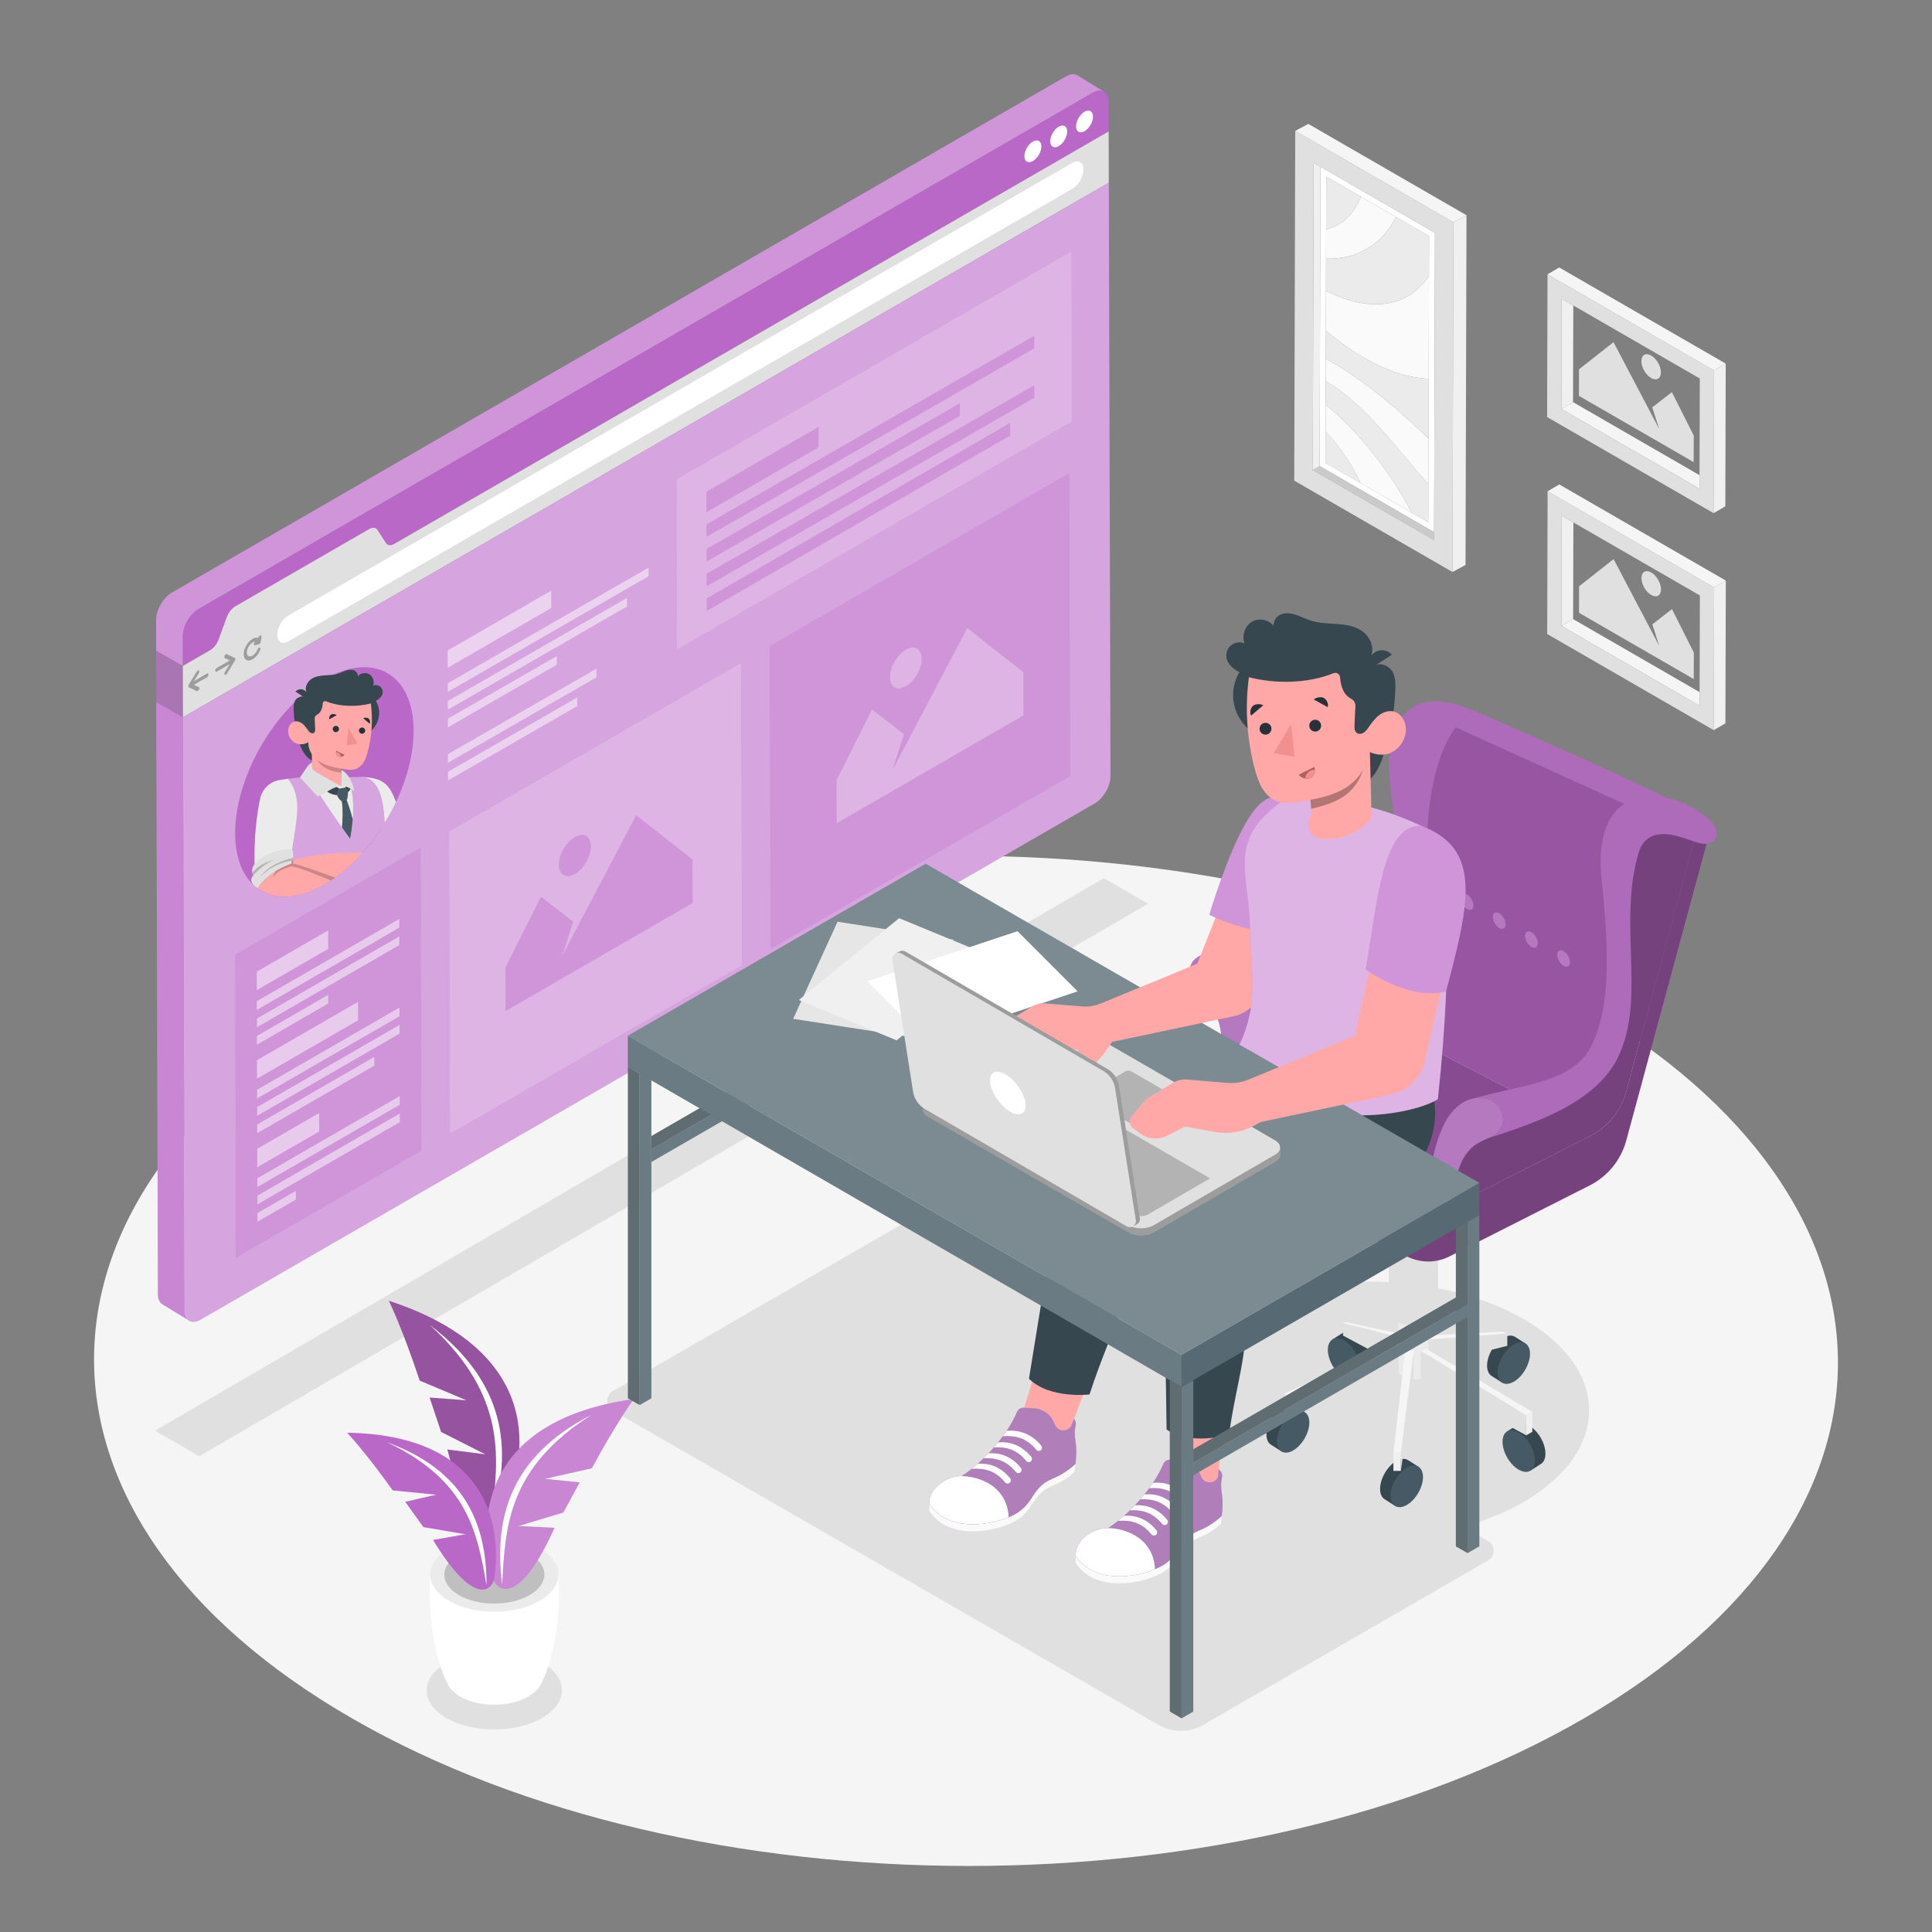
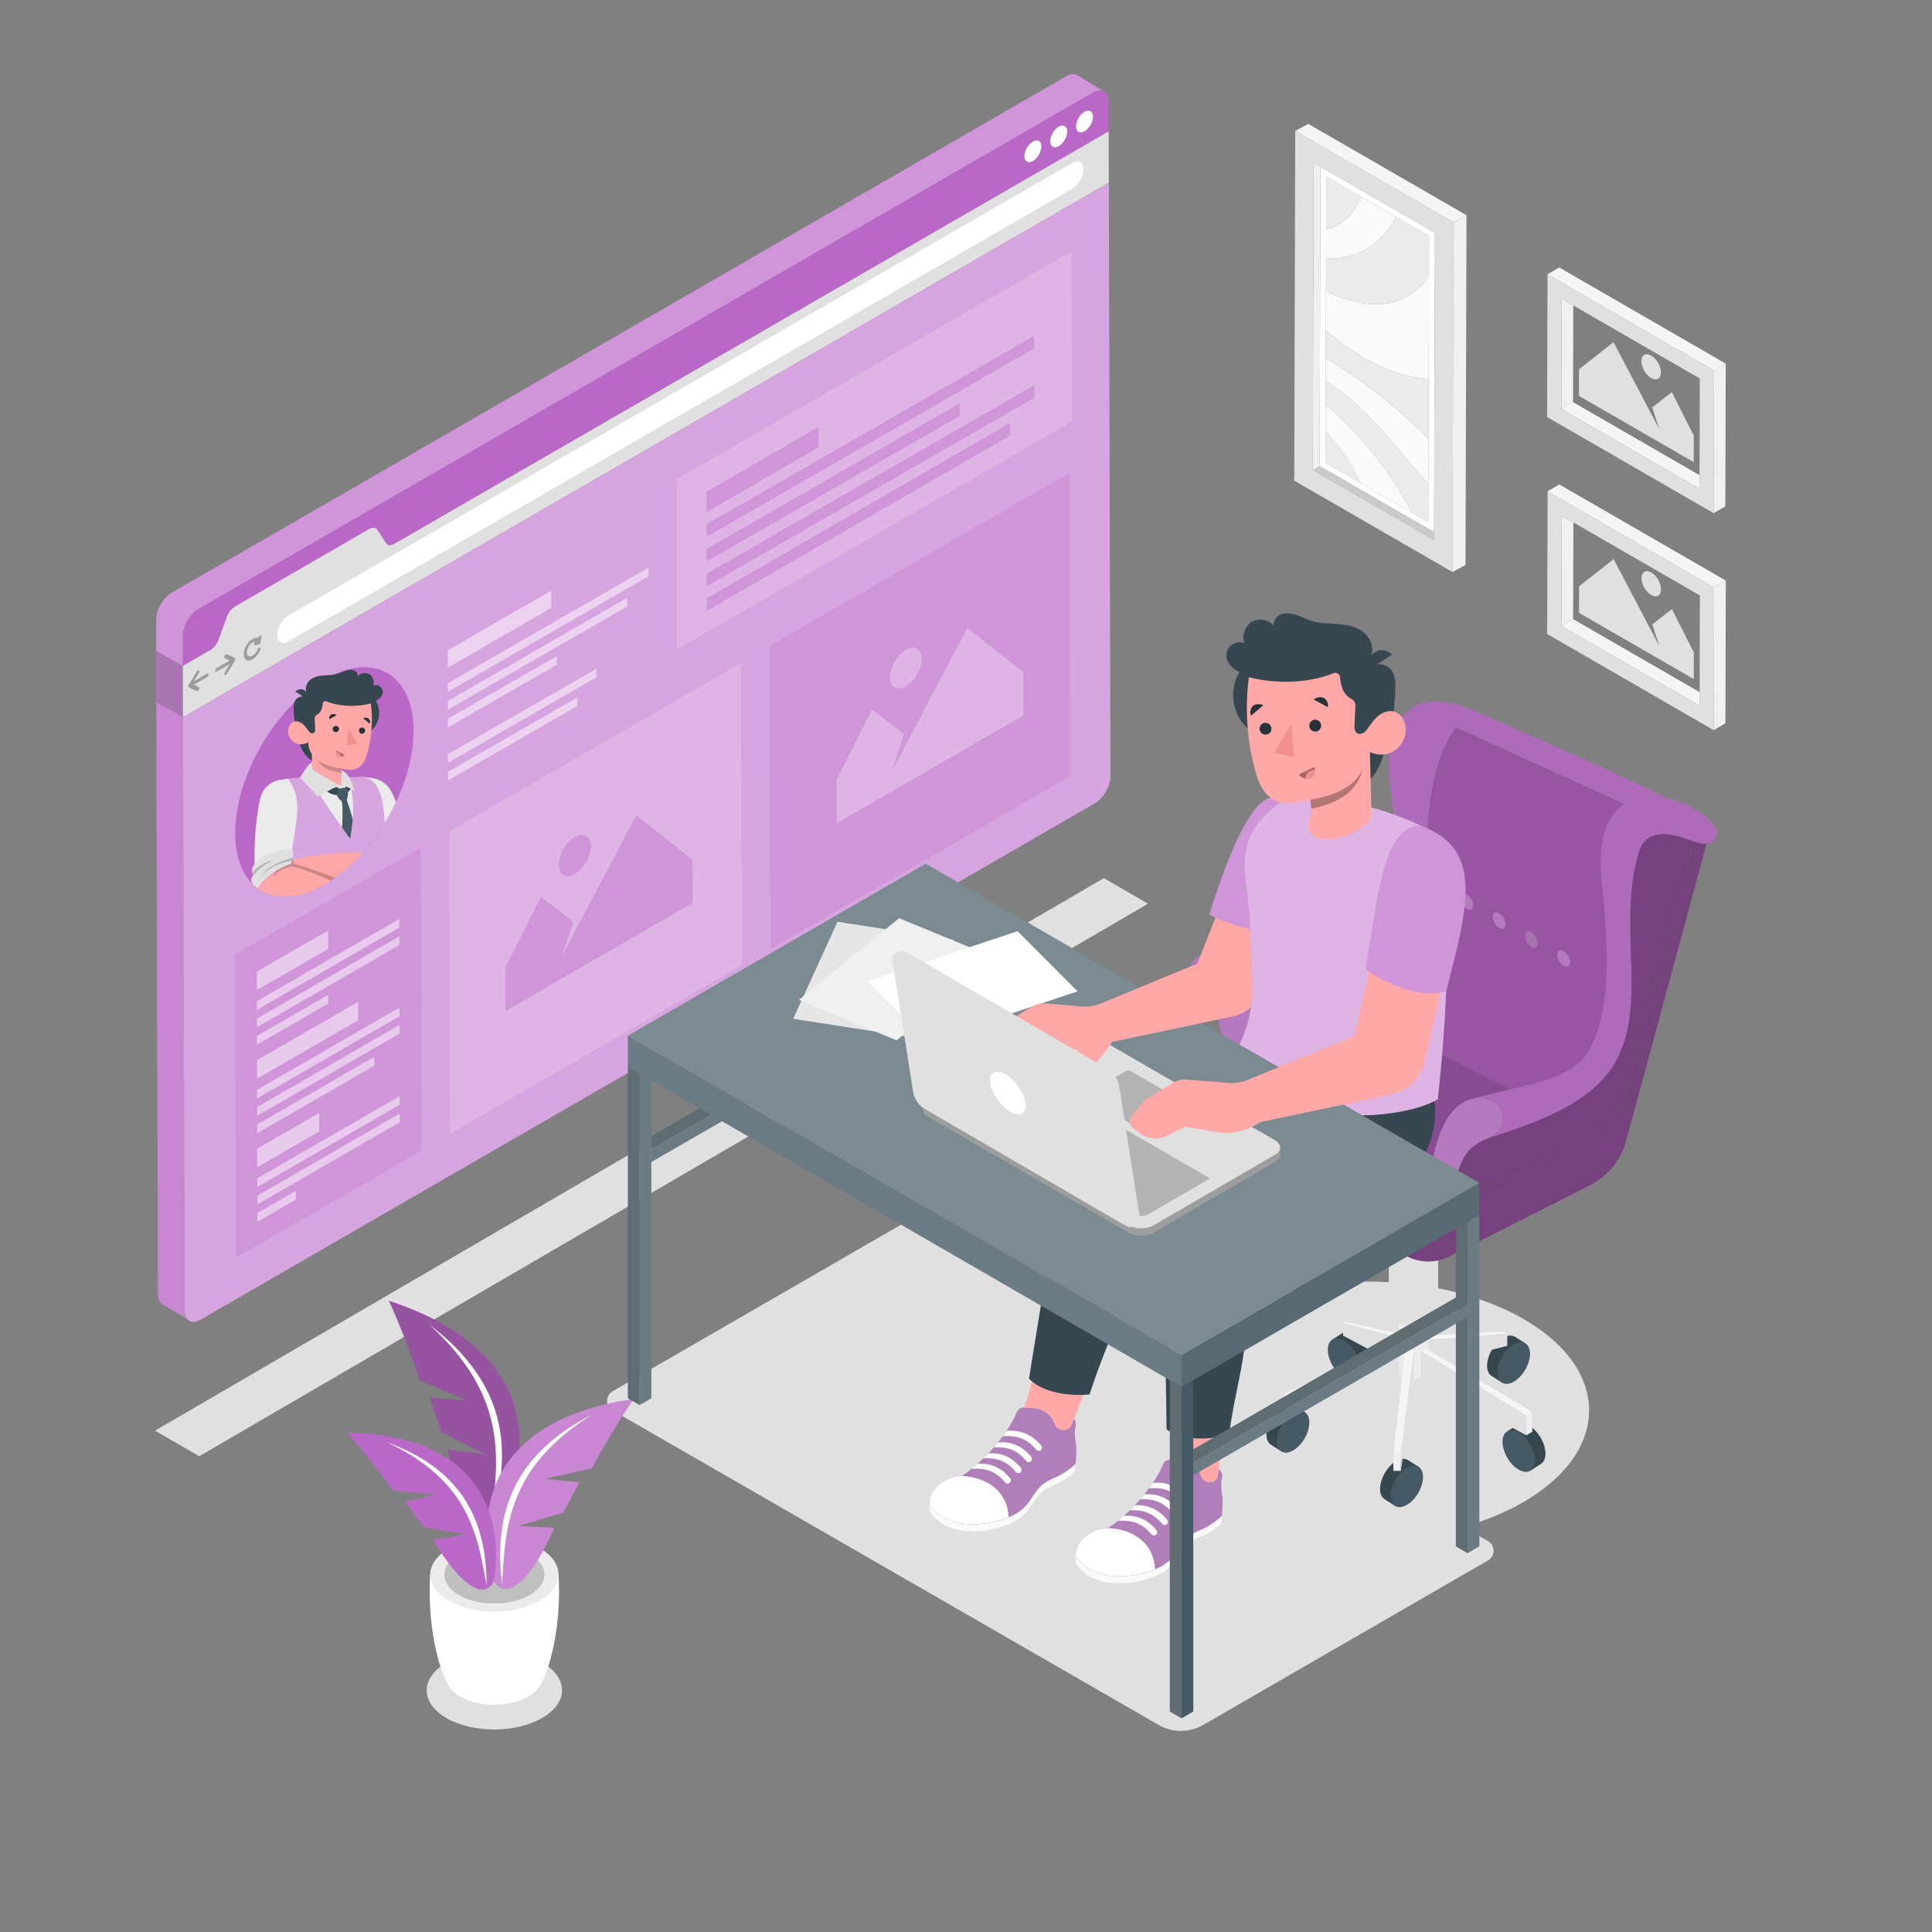
<svg xmlns="http://www.w3.org/2000/svg" version="1.1" x="0px" y="0px" viewBox="0 0 500 500" style="enable-background:new 0 0 500 500;" xml:space="preserve">
  <rect x="0" y="0" width="500" height="500" fill="#808080" stroke="none" />
  <g id="Floor">
-     <path style="fill:#F5F5F5;" d="M409.038,259.775c-88.41-51.043-231.282-51.043-319.117,0.001   C2.081,310.824,2.546,393.581,90.956,444.625c88.415,51.047,231.288,51.046,319.128-0.002   C497.919,393.579,497.454,310.822,409.038,259.775z" />
-   </g>
+     </g>
  <g id="Shadows_1_">
    <path style="fill:#E0E0E0;" d="M115.602,430.283c6.859-3.96,17.942-3.96,24.756,0c6.814,3.96,6.778,10.38-0.08,14.34   c-6.859,3.96-17.943,3.96-24.757,0C108.707,440.663,108.743,434.243,115.602,430.283z" />
    <path style="fill:#E0E0E0;" d="M158.566,360.044l79.479-45.907l63.439,36.536c2.77-3.331,6.534-6.454,11.313-9.214   c22.628-13.064,59.194-13.064,81.675,0c22.482,13.065,22.363,34.246-0.265,47.31c-4.65,2.685-9.896,4.809-15.48,6.39l6.377,3.673   c1.925,1.109,1.927,3.886,0.003,4.997l-73.717,42.579c-3.566,2.06-7.959,2.062-11.528,0.007l-141.293-81.375   C156.644,363.932,156.642,361.155,158.566,360.044z" />
    <polygon style="fill:#E0E0E0;" points="297.118,233.878 51.569,376.868 40.121,370.259 285.671,227.268  " />
  </g>
  <g id="Plant">
    <g>
      <g>
        <path style="fill:#FFFFFF;" d="M111.334,407.497l16.606,0.484l16.606-0.484c0.715,11.214-1.474,22.643-4.493,28.225l-0.012-0.002     c-0.541,1.225-1.627,2.387-3.287,3.345c-4.9,2.829-12.818,2.829-17.686,0c-1.688-0.981-2.773-2.175-3.285-3.432     C112.787,430.022,110.622,418.656,111.334,407.497z" />
        <g>
          <path style="fill:#EBEBEB;" d="M116.236,400.696c-6.506,3.756-6.541,9.846-0.077,13.603c6.464,3.757,16.978,3.757,23.484,0      c6.506-3.756,6.54-9.846,0.076-13.603C133.256,396.94,122.742,396.94,116.236,400.696z" />
        </g>
        <g>
          <path style="fill:#E0E0E0;" d="M118.809,402.191c-5.076,2.931-5.103,7.682-0.06,10.612c5.043,2.931,13.246,2.931,18.322,0      c5.076-2.931,5.102-7.682,0.059-10.613C132.087,399.261,123.885,399.261,118.809,402.191z" />
        </g>
        <g style="opacity:0.15;">
          <path d="M118.809,402.191c-5.076,2.931-5.103,7.682-0.06,10.612c5.043,2.931,13.246,2.931,18.322,0      c5.076-2.931,5.102-7.682,0.059-10.613C132.087,399.261,123.885,399.261,118.809,402.191z" />
        </g>
      </g>
      <g>
        <path style="fill:#BA68C8;" d="M100.637,336.637c37.422,12.253,37.761,37.289,29.325,55.117     c-2.128,3.609-8.567,5.547-14.171-16.626l9.829,1.26l-11.455-5.806l-2.975-8.894l9.551,0.709l-12.123-5.099     C104.151,343.789,100.637,336.637,100.637,336.637z" />
        <path style="opacity:0.2;" d="M100.637,336.637c37.422,12.253,37.761,37.289,29.325,55.117     c-2.128,3.609-8.567,5.547-14.171-16.626l9.829,1.26l-11.455-5.806l-2.975-8.894l9.551,0.709l-12.123-5.099     C104.151,343.789,100.637,336.637,100.637,336.637z" />
        <path style="fill:#FFFFFF;" d="M111.222,342.898c19.734,14.978,21.516,32.15,15.941,50.077     C129.135,377.189,131.266,361.228,111.222,342.898z" />
      </g>
      <g>
        <path style="fill:#BA68C8;" d="M164.021,362.068c-36.888,5.194-41.363,28.453-36.468,46.459     c1.382,3.715,7.057,6.589,15.96-13.129l-9.364-0.46l11.633-3.504l4.249-7.789l-9.012-0.926l12.137-2.734     C159.56,368.145,164.021,362.068,164.021,362.068z" />
        <path style="opacity:0.2;fill:#FFFFFF;" d="M164.021,362.068c-36.888,5.194-41.363,28.453-36.468,46.459     c1.382,3.715,7.057,6.589,15.96-13.129l-9.364-0.46l11.633-3.504l4.249-7.789l-9.012-0.926l12.137-2.734     C159.56,368.145,164.021,362.068,164.021,362.068z" />
        <path style="fill:#FFFFFF;" d="M153.123,366.14c-20.867,10.67-25.38,26.367-23.166,43.989     C130.743,395.1,131.41,379.882,153.123,366.14z" />
      </g>
      <g>
        <path style="fill:#BA68C8;" d="M89.841,370.784c33.829,0.553,40.465,21.016,38.069,37.792c-0.83,3.503-5.623,6.729-15.854-10.047     l8.388-1.462l-10.877-1.856l-4.701-6.545l8.019-1.843l-11.245-1.106C94.542,375.762,89.841,370.784,89.841,370.784z" />
        <path style="fill:#FFFFFF;" d="M100.119,373.235c20.002,7.282,25.826,20.924,25.803,37.055     C123.531,396.832,121.227,383.19,100.119,373.235z" />
      </g>
    </g>
  </g>
  <g id="Pictures">
    <g>
      <g>
        <g>
          <polygon style="fill:none;" points="407.171,79.052 439.907,97.953 439.836,122.973 407.099,104.073     " />
          <polygon style="fill:#F0F0F0;" points="407.171,79.052 407.099,104.073 404.067,105.835 404.148,77.307     " />
          <polygon style="fill:#F5F5F5;" points="439.836,122.973 439.826,126.48 404.067,105.835 407.099,104.073     " />
          <path style="fill:#E0E0E0;" d="M400.391,107.93l43.087,24.877l0.105-36.942l-43.087-24.877L400.391,107.93z M404.067,105.835      l0.081-28.527l3.022,1.745l32.736,18.9l-0.071,25.02l-0.01,3.507L404.067,105.835z" />
          <polygon style="fill:#F5F5F5;" points="400.496,70.988 403.528,69.225 446.615,94.102 443.583,95.864     " />
          <polygon style="fill:#F0F0F0;" points="446.615,94.102 446.511,131.044 443.478,132.806 443.583,95.864     " />
        </g>
        <g>
          <g style="enable-background:new    ;">
            <g>
              <polygon style="fill:#E0E0E0;" points="417.572,88.552 408.644,95.582 408.624,102.449 438.318,119.593 438.338,112.725         432.679,101.486 427.598,105.431 429.394,111.013 426.787,106.056       " />
            </g>
            <g>
              <path style="fill:#E0E0E0;" d="M427.325,92.013c-1.397-0.807-2.535-0.159-2.539,1.447c-0.005,1.606,1.125,3.562,2.522,4.369        c1.397,0.807,2.535,0.159,2.539-1.447C429.852,94.777,428.723,92.82,427.325,92.013z" />
            </g>
          </g>
        </g>
      </g>
      <g>
        <g>
          <polygon style="fill:none;" points="407.193,135.204 439.929,154.104 439.858,179.124 407.121,160.224     " />
          <polygon style="fill:#F0F0F0;" points="407.193,135.204 407.121,160.224 404.089,161.986 404.17,133.459     " />
          <polygon style="fill:#F5F5F5;" points="439.858,179.124 439.848,182.632 404.089,161.986 407.121,160.224     " />
          <path style="fill:#E0E0E0;" d="M400.413,164.081l43.087,24.877l0.105-36.942l-43.087-24.877L400.413,164.081z M404.089,161.986      l0.081-28.527l3.022,1.745l32.736,18.9l-0.071,25.02l-0.01,3.507L404.089,161.986z" />
          <polygon style="fill:#F5F5F5;" points="400.518,127.139 403.55,125.377 446.638,150.253 443.605,152.016     " />
          <polygon style="fill:#F0F0F0;" points="446.638,150.253 446.533,187.195 443.5,188.958 443.605,152.016     " />
        </g>
        <g>
          <g style="enable-background:new    ;">
            <g>
              <polygon style="fill:#E0E0E0;" points="417.594,144.704 408.666,151.733 408.647,158.6 438.34,175.744 438.36,168.877         432.701,157.637 427.62,161.582 429.416,167.164 426.809,162.208       " />
            </g>
            <g>
              <path style="fill:#E0E0E0;" d="M427.348,148.165c-1.398-0.807-2.535-0.159-2.539,1.447c-0.004,1.606,1.125,3.562,2.523,4.369        c1.397,0.807,2.534,0.159,2.539-1.447C429.874,150.928,428.745,148.972,427.348,148.165z" />
            </g>
          </g>
        </g>
      </g>
      <g>
        <path style="fill:none;" d="M356.592,94.484c-0.002-0.001-0.004-0.002-0.005-0.003c-0.391-0.186-0.783-0.376-1.175-0.576l0,0     C355.805,94.106,356.199,94.297,356.592,94.484z" />
        <path style="fill:none;" d="M357.017,94.689c0,0,0.001,0,0.001,0.001c-0.144-0.066-0.288-0.14-0.431-0.208     c0.002,0.001,0.003,0.002,0.005,0.003C356.733,94.551,356.875,94.623,357.017,94.689z" />
        <polygon style="fill:none;" points="343.236,45.733 352.188,50.902 361.285,56.154 352.188,50.902    " />
        <polygon style="fill:none;" points="343.152,75.242 343.175,66.937 343.197,59.348 343.175,66.937    " />
        <path style="fill:none;" d="M355.412,93.906c-0.082-0.042-0.163-0.078-0.245-0.12C355.249,93.827,355.33,93.864,355.412,93.906     L355.412,93.906z" />
        <polygon style="fill:none;" points="343.049,111.654 343.068,104.707 343.086,98.632 343.068,104.707    " />
        <path style="fill:none;" d="M360.493,96.119c-1.151-0.413-2.311-0.892-3.476-1.43c0,0-0.001,0-0.001-0.001     C358.182,95.228,359.342,95.707,360.493,96.119z" />
        <polygon style="fill:none;" points="369.822,71.362 369.746,98.043 369.702,113.504 369.746,98.043    " />
        <path style="fill:#EBEBEB;" d="M343.068,104.707l0.017-6.076c0.093,0.052,0.185,0.105,0.278,0.158     c0.169,0.097,0.338,0.197,0.506,0.299c4.49,2.71,8.993,6.969,13.189,11.572c0.695,0.762,1.382,1.534,2.058,2.31     c3.535,4.051,6.995,8.337,10.552,12.351l-0.028,9.818l-4.283-2.473C359.576,121.753,351.633,111.792,343.068,104.707z" />
        <path style="fill:#EBEBEB;" d="M343.025,119.773l0.023-8.12c3.606,3.771,6.79,8.46,9.107,13.391L343.025,119.773z" />
        <path style="fill:#FAFAFA;" d="M352.155,125.045c-2.316-4.931-5.5-9.62-9.107-13.391l0.02-6.946     c8.565,7.085,16.508,17.045,22.29,27.96L352.155,125.045L352.155,125.045z" />
        <line style="fill:none;stroke:#808080;stroke-width:0;stroke-linecap:round;stroke-linejoin:round;" x1="357.017" y1="94.689" x2="357.018" y2="94.689" />
        <line style="fill:none;stroke:#808080;stroke-width:0;stroke-linecap:round;stroke-linejoin:round;" x1="356.592" y1="94.484" x2="356.586" y2="94.481" />
        <path style="fill:#FAFAFA;" d="M361.112,96.336c-0.206-0.07-0.413-0.142-0.619-0.216c-1.151-0.413-2.311-0.892-3.477-1.431     c-0.141-0.065-0.283-0.138-0.425-0.205c-0.393-0.187-0.786-0.378-1.18-0.578c-0.677-0.345-1.355-0.704-2.033-1.089     c0.678,0.384,1.356,0.744,2.033,1.089c-0.082-0.042-0.163-0.078-0.245-0.12c-0.596-0.307-1.192-0.63-1.789-0.968     c-0.128-0.072-0.255-0.145-0.383-0.219c-0.104-0.06-0.208-0.12-0.312-0.181c-3.083-1.807-6.165-4.015-9.164-6.567     c-0.132-0.112-0.264-0.225-0.396-0.339l0.029-10.268c6.514,3.334,12.927,4.371,18.099,2.762c3.518-1.092,6.431-3.4,8.571-6.642     l-0.076,26.681C366.985,97.908,364.086,97.348,361.112,96.336z" />
        <path style="fill:#FAFAFA;" d="M357.058,110.661c-4.196-4.603-8.698-8.862-13.189-11.572c-0.169-0.102-0.338-0.202-0.506-0.299     c-0.093-0.054-0.185-0.106-0.278-0.158l0.017-5.884c8.141,4.706,16.272,10.885,23.997,18.27c0.87,0.83,1.734,1.675,2.604,2.487     l-0.034,11.818c-3.557-4.014-7.017-8.3-10.552-12.351C358.44,112.195,357.753,111.423,357.058,110.661z" />
        <path style="fill:#EBEBEB;" d="M343.102,92.747l0.02-7.237c0.132,0.114,0.264,0.227,0.396,0.339c3,2.552,6.081,4.76,9.164,6.567     c0.104,0.061,0.208,0.121,0.312,0.181c0.128,0.074,0.255,0.146,0.383,0.219c0.597,0.338,1.193,0.661,1.789,0.968     c0.082,0.042,0.163,0.078,0.245,0.12c0.055,0.028,0.109,0.06,0.164,0.088c0.007,0.003,0.014,0.007,0.021,0.011     c-0.007-0.004-0.014-0.007-0.021-0.011c-0.055-0.028-0.109-0.06-0.164-0.088c0.392,0.199,0.784,0.39,1.175,0.576     c0.144,0.068,0.288,0.142,0.431,0.208c1.165,0.539,2.325,1.018,3.476,1.43c-0.218-0.078-0.436-0.159-0.655-0.242     c0.219,0.083,0.437,0.164,0.655,0.242c0.206,0.074,0.413,0.146,0.619,0.216c2.973,1.012,5.873,1.573,8.634,1.707l-0.044,15.461     c-0.87-0.811-1.734-1.657-2.604-2.487C359.374,103.632,351.243,97.453,343.102,92.747z" />
        <path style="fill:#FAFAFA;" d="M343.175,66.937l0.021-7.589c4.115-0.964,7.31-3.962,8.991-8.446l9.097,5.252     C357.68,63.295,351.135,67.24,343.175,66.937z" />
        <path style="fill:#EBEBEB;" d="M361.25,78.004c-5.172,1.609-11.585,0.573-18.099-2.762l0.023-8.305     c7.96,0.303,14.505-3.643,18.11-10.783l8.566,4.945l-0.029,10.262C367.681,74.604,364.768,76.911,361.25,78.004z" />
        <path style="fill:#FFFFFF;" d="M341.522,120.627l29.619,17.1l0.219-77.477l-29.619-17.1L341.522,120.627z M365.358,132.667     l-13.203-7.623v0l-9.13-5.271l0.023-8.12l0.02-6.946l0.017-6.076l0.017-5.884l0.02-7.237l0.029-10.268l0.023-8.305l0.021-7.589     l0.039-13.615l8.952,5.169l9.097,5.252l8.566,4.945l-0.029,10.262l-0.076,26.681l-0.044,15.461l-0.034,11.818l-0.028,9.818     L365.358,132.667z" />
        <path style="fill:none;stroke:#808080;stroke-width:0;stroke-linecap:round;stroke-linejoin:round;" d="M355.596,94.004     c-0.007-0.004-0.014-0.007-0.021-0.011" />
        <path style="fill:none;stroke:#808080;stroke-width:0;stroke-linecap:round;stroke-linejoin:round;" d="M355.576,93.993     c-0.055-0.028-0.109-0.06-0.164-0.088" />
        <path style="fill:none;stroke:#808080;stroke-width:0;stroke-linecap:round;stroke-linejoin:round;" d="M353.378,92.817     c0.678,0.384,1.356,0.744,2.033,1.089" />
        <line style="fill:none;stroke:#808080;stroke-width:0;stroke-linecap:round;stroke-linejoin:round;" x1="355.412" y1="93.905" x2="355.412" y2="93.906" />
        <path style="fill:none;stroke:#808080;stroke-width:0;stroke-linecap:round;stroke-linejoin:round;" d="M360.493,96.119     c-0.218-0.078-0.436-0.159-0.655-0.242" />
        <path style="fill:#EBEBEB;" d="M343.197,59.348l0.039-13.615l8.952,5.169C350.507,55.386,347.312,58.384,343.197,59.348z" />
        <polygon style="fill:#CACACA;" points="341.522,120.627 371.141,137.727 371.134,139.785 339.742,121.661    " />
        <polygon style="fill:#F0F0F0;" points="341.741,43.149 341.522,120.627 339.742,121.661 339.968,42.125    " />
        <path style="fill:#E0E0E0;" d="M334.949,124.392l40.947,23.641l0.257-90.514l-40.947-23.64L334.949,124.392z M339.742,121.661     l0.225-79.535l1.774,1.024l29.619,17.1l-0.219,77.477l-0.006,2.058L339.742,121.661z" />
        <polygon style="fill:#F5F5F5;" points="335.206,33.878 338.584,32.064 379.53,55.704 376.153,57.519    " />
        <polygon style="fill:#F0F0F0;" points="379.53,55.704 379.274,146.218 375.896,148.033 376.153,57.519    " />
      </g>
    </g>
  </g>
  <g id="Screen">
    <g>
      <g>
        <g>
          <polygon style="fill:#BA68C8;" points="47.35,185.611 47.312,172.351 40.395,168.413 40.432,181.368 40.432,181.368       40.433,181.662 47.35,185.611     " />
-           <path style="fill:#BA68C8;" d="M47.785,339.19L47.35,185.611l-6.917-3.949l0.434,153.285c0.004,1.267,0.448,2.16,1.161,2.596      l-0.005,0.004l0.036,0.022c0.01,0.005,0.019,0.012,0.029,0.017l6.82,4.169C48.22,341.309,47.789,340.432,47.785,339.19z" />
+           <path style="fill:#BA68C8;" d="M47.785,339.19L47.35,185.611l-6.917-3.949l0.434,153.285c0.004,1.267,0.448,2.16,1.161,2.596      l-0.005,0.004l0.036,0.022c0.01,0.005,0.019,0.012,0.029,0.017C48.22,341.309,47.789,340.432,47.785,339.19z" />
          <path style="opacity:0.2;fill:#FFFFFF;" d="M47.785,339.19L47.35,185.611l-6.917-3.949l0.434,153.285      c0.004,1.267,0.448,2.16,1.161,2.596l-0.005,0.004l0.036,0.022c0.01,0.005,0.019,0.012,0.029,0.017l6.82,4.169      C48.22,341.309,47.789,340.432,47.785,339.19z" />
          <path style="fill:#455A64;" d="M51.894,341.532c-0.273,0.157-0.539,0.277-0.797,0.367      C51.355,341.81,51.621,341.689,51.894,341.532z" />
          <path style="fill:#455A64;" d="M50.536,342.03c-0.055,0.009-0.113,0.031-0.167,0.037      C50.423,342.061,50.482,342.039,50.536,342.03z" />
          <path style="fill:#455A64;" d="M49.118,341.883v-0.012l0,0c-0.017-0.008-0.036-0.011-0.052-0.019L49.118,341.883z" />
          <path style="fill:#BA68C8;" d="M47.338,172.326l-0.022-7.639c-0.007-2.603,1.817-5.771,4.082-7.079L282.816,23.999      c1.113-0.643,2.123-0.708,2.864-0.303l-6.828-4.193v0.008c-0.749-0.465-1.794-0.426-2.955,0.244L44.48,153.364      c-2.265,1.308-4.089,4.476-4.082,7.079l0.022,7.64l0.011,0.004l-0.036,0.021l0.001,0.306l6.917,3.938L47.338,172.326z" />
          <path style="opacity:0.3;fill:#FFFFFF;" d="M47.338,172.326l-0.022-7.639c-0.007-2.603,1.817-5.771,4.082-7.079L282.816,23.999      c1.113-0.643,2.123-0.708,2.864-0.303l-6.828-4.193v0.008c-0.749-0.465-1.794-0.426-2.955,0.244L44.48,153.364      c-2.265,1.308-4.089,4.476-4.082,7.079l0.022,7.64l0.011,0.004l-0.036,0.021l0.001,0.306l6.917,3.938L47.338,172.326z" />
          <polygon style="opacity:0.2;" points="47.35,185.611 47.312,172.351 40.395,168.413 40.432,181.368 40.432,181.368       40.433,181.662 47.35,185.611     " />
          <polygon style="opacity:0.2;fill:#FFFFFF;" points="47.35,185.611 47.312,172.351 40.395,168.413 40.432,181.368       40.432,181.368 40.433,181.662 47.35,185.611     " />
        </g>
        <g>
          <path style="fill:#BA68C8;" d="M282.816,23.999c2.258-1.304,4.101-0.253,4.109,2.35l0.022,7.64L47.338,172.326l-0.022-7.639      c-0.007-2.603,1.817-5.771,4.082-7.079L282.816,23.999z" />
        </g>
        <g>
          <g>
            <path style="fill:#FFFFFF;" d="M267.303,36.636c1.21-0.699,2.195-0.138,2.199,1.253c0.004,1.391-0.974,3.085-2.184,3.783       c-1.21,0.699-2.195,0.138-2.199-1.253C265.115,39.029,266.093,37.335,267.303,36.636z" />
          </g>
          <g>
            <path style="fill:#FFFFFF;" d="M273.988,32.777c1.21-0.699,2.195-0.138,2.199,1.253c0.004,1.391-0.974,3.085-2.184,3.784       c-1.21,0.699-2.195,0.138-2.199-1.253C271.8,35.17,272.778,33.475,273.988,32.777z" />
          </g>
          <g>
            <path style="fill:#FFFFFF;" d="M280.666,28.921c1.21-0.699,2.195-0.138,2.199,1.253c0.004,1.391-0.974,3.085-2.184,3.783       c-1.21,0.699-2.195,0.138-2.199-1.253C278.478,31.314,279.456,29.62,280.666,28.921z" />
          </g>
        </g>
        <g>
          <path style="fill:#E0E0E0;" d="M95.527,136.931c0.9-0.52,1.736-0.433,2.166,0.236l2.175,3.347      c0.43,0.669,1.259,0.768,2.166,0.244L286.92,34.014l0.038,13.278L47.35,185.629l-0.038-13.278l7.098-4.098      c0.908-0.524,1.732-1.578,2.165-2.745l2.142-5.84c0.425-1.163,1.258-2.212,2.158-2.732L95.527,136.931z" />
        </g>
        <g>
          <path style="fill:#BA68C8;" d="M286.958,47.274l0.435,153.579c0.007,2.594-1.824,5.767-4.082,7.07L51.894,341.532      c-2.265,1.308-4.101,0.253-4.109-2.341L47.35,185.611L286.958,47.274z" />
        </g>
        <g style="opacity:0.4;">
          <path style="fill:#FFFFFF;" d="M286.958,47.274l0.435,153.579c0.007,2.594-1.824,5.767-4.082,7.07L51.894,341.532      c-2.265,1.308-4.101,0.253-4.109-2.341L47.35,185.611L286.958,47.274z" />
        </g>
        <g>
          <g>
            <path style="fill:#FFFFFF;" d="M277.482,42.171c1.609-0.929,2.911-0.186,2.917,1.662c0.005,1.848-1.289,4.099-2.898,5.028       L74.676,165.961c-1.609,0.929-2.919,0.182-2.924-1.666c-0.005-1.848,1.297-4.095,2.905-5.023L277.482,42.171z" />
          </g>
          <g>
            <path style="fill:#E0E0E0;" d="M51.182,173.53c0.11-0.063,0.219-0.076,0.301-0.02c0.155,0.106,0.141,0.411-0.02,0.683       l-1.28,2.089l3.357-1.938c0.229-0.132,0.414-0.027,0.415,0.228c0.001,0.263-0.183,0.581-0.412,0.714l-3.357,1.938l1.288,0.607       c0.163,0.084,0.179,0.373,0.024,0.649c-0.081,0.149-0.191,0.263-0.302,0.327c-0.096,0.055-0.199,0.081-0.281,0.043       l-2.057-0.986l-0.082-0.08l-0.015-0.025l-0.038-0.165l0.037-0.208l0.015-0.034l0.073-0.17l2.053-3.359       C50.98,173.689,51.082,173.588,51.182,173.53z" />
          </g>
          <g>
            <path style="fill:#E0E0E0;" d="M58.446,169.335c0.1-0.057,0.201-0.073,0.282-0.035l2.058,0.978l0.082,0.089l0.022,0.013       l0.03,0.169l-0.029,0.204l-0.022,0.047l-0.073,0.161l-2.053,3.368c-0.081,0.132-0.177,0.221-0.28,0.281       c-0.111,0.064-0.214,0.073-0.296,0.018c-0.155-0.097-0.149-0.398,0.02-0.674l1.273-2.085l-3.357,1.938       c-0.222,0.128-0.407,0.022-0.407-0.24c-0.001-0.254,0.183-0.573,0.405-0.701l3.357-1.938l-1.28-0.611       c-0.17-0.08-0.178-0.372-0.024-0.657C58.23,169.511,58.337,169.399,58.446,169.335z" />
          </g>
          <g>
            <path style="fill:#E0E0E0;" d="M65.347,165.352c0.509-0.294,0.989-0.376,1.389-0.258l0.309-0.408       c0.066-0.089,0.144-0.159,0.221-0.204c0.077-0.045,0.155-0.064,0.221-0.051c0.141,0.021,0.208,0.169,0.186,0.368l-0.174,1.264       c-0.015,0.144-0.081,0.293-0.176,0.424c-0.066,0.081-0.147,0.161-0.221,0.204l-0.103,0.043l-0.997,0.278       c-0.155,0.039-0.274-0.037-0.304-0.207c-0.03-0.17,0.043-0.39,0.183-0.573l0.096-0.132c-0.192,0.001-0.406,0.065-0.628,0.193       c-0.812,0.469-1.474,1.615-1.471,2.548c0.003,0.941,0.669,1.312,1.481,0.844c0.539-0.311,1.032-0.927,1.296-1.623       c0.07-0.197,0.21-0.367,0.355-0.451c0.067-0.039,0.135-0.059,0.198-0.055c0.2,0.012,0.274,0.258,0.164,0.551       c-0.403,1.074-1.169,2.034-2.011,2.52c-1.262,0.729-2.298,0.146-2.302-1.312C63.056,167.864,64.085,166.08,65.347,165.352z" />
          </g>
          <g style="opacity:0.3;">
            <path d="M51.182,173.53c0.11-0.063,0.219-0.076,0.301-0.02c0.155,0.106,0.141,0.411-0.02,0.683l-1.28,2.089l3.357-1.938       c0.229-0.132,0.414-0.027,0.415,0.228c0.001,0.263-0.183,0.581-0.412,0.714l-3.357,1.938l1.288,0.607       c0.163,0.084,0.179,0.373,0.024,0.649c-0.081,0.149-0.191,0.263-0.302,0.327c-0.096,0.055-0.199,0.081-0.281,0.043       l-2.057-0.986l-0.082-0.08l-0.015-0.025l-0.038-0.165l0.037-0.208l0.015-0.034l0.073-0.17l2.053-3.359       C50.98,173.689,51.082,173.588,51.182,173.53z" />
          </g>
          <g style="opacity:0.3;">
            <path d="M58.446,169.335c0.1-0.057,0.201-0.073,0.282-0.035l2.058,0.978l0.082,0.089l0.022,0.013l0.03,0.169l-0.029,0.204       l-0.022,0.047l-0.073,0.161l-2.053,3.368c-0.081,0.132-0.177,0.221-0.28,0.281c-0.111,0.064-0.214,0.073-0.296,0.018       c-0.155-0.097-0.149-0.398,0.02-0.674l1.273-2.085l-3.357,1.938c-0.222,0.128-0.407,0.022-0.407-0.24       c-0.001-0.254,0.183-0.573,0.405-0.701l3.357-1.938l-1.28-0.611c-0.17-0.08-0.178-0.372-0.024-0.657       C58.23,169.511,58.337,169.399,58.446,169.335z" />
          </g>
          <g style="opacity:0.3;">
            <path d="M65.347,165.352c0.509-0.294,0.989-0.376,1.389-0.258l0.309-0.408c0.066-0.089,0.144-0.159,0.221-0.204       c0.077-0.045,0.155-0.064,0.221-0.051c0.141,0.021,0.208,0.169,0.186,0.368l-0.174,1.264c-0.015,0.144-0.081,0.293-0.176,0.424       c-0.066,0.081-0.147,0.161-0.221,0.204l-0.103,0.043l-0.997,0.278c-0.155,0.039-0.274-0.037-0.304-0.207       c-0.03-0.17,0.043-0.39,0.183-0.573l0.096-0.132c-0.192,0.001-0.406,0.065-0.628,0.193c-0.812,0.469-1.474,1.615-1.471,2.548       c0.003,0.941,0.669,1.312,1.481,0.844c0.539-0.311,1.032-0.927,1.296-1.623c0.07-0.197,0.21-0.367,0.355-0.451       c0.067-0.039,0.135-0.059,0.198-0.055c0.2,0.012,0.274,0.258,0.164,0.551c-0.403,1.074-1.169,2.034-2.011,2.52       c-1.262,0.729-2.298,0.146-2.302-1.312C63.056,167.864,64.085,166.08,65.347,165.352z" />
          </g>
        </g>
        <g>
          <g>
            <polygon style="fill:#BA68C8;" points="191.836,171.497 192.058,249.825 116.424,293.492 116.202,215.164      " />
          </g>
          <g>
            <polygon style="fill:#BA68C8;" points="277.328,64.973 277.454,109.105 175.197,168.143 175.072,124.011      " />
          </g>
          <g style="opacity:0.5;">
            <polygon style="fill:#FFFFFF;" points="191.836,171.497 192.058,249.825 116.424,293.492 116.202,215.164      " />
          </g>
          <g style="opacity:0.5;">
            <polygon style="fill:#FFFFFF;" points="277.328,64.973 277.454,109.105 175.197,168.143 175.072,124.011      " />
          </g>
          <g>
            <polygon style="fill:#BA68C8;" points="108.823,219.424 109.045,297.753 61.082,325.444 60.86,247.116      " />
          </g>
          <g>
            <polygon style="fill:#BA68C8;" points="276.693,122.504 276.915,200.833 199.437,245.565 199.215,167.237      " />
          </g>
          <g style="opacity:0.3;">
            <polygon style="fill:#FFFFFF;" points="108.823,219.424 109.045,297.753 61.082,325.444 60.86,247.116      " />
          </g>
          <g style="opacity:0.3;">
            <polygon style="fill:#FFFFFF;" points="276.693,122.504 276.915,200.833 199.437,245.565 199.215,167.237      " />
          </g>
        </g>
        <g>
          <g>
            <path style="fill:#BA68C8;" d="M83.873,175.84c12.756-7.364,23.127-1.454,23.169,13.197       c0.041,14.651-10.263,32.498-23.019,39.863c-12.75,7.361-23.122,1.451-23.163-13.2       C60.819,201.049,71.123,183.202,83.873,175.84z" />
          </g>
          <path style="fill:#37474F;" d="M95.553,189.512c1.237-0.889,2.126-2.251,2.44-3.742c0.315-1.491,0.053-3.095-0.72-4.409      c0.67-0.322,1.321-0.856,1.626-1.534c0.294-0.653,0.148-1.479-0.351-1.992c-0.5-0.513-1.321-0.68-1.982-0.403      c0.412-1.013-0.063-2.392-1.006-2.945c-0.944-0.553-2.277-0.307-2.96,0.548c0.045-0.696-0.438-1.367-1.101-1.584      c-0.663-0.218-1.392-0.098-2.052,0.129c-0.66,0.226-1.282,0.554-1.947,0.765c-1.123,0.356-2.322,0.363-3.497,0.446      c-1.175,0.083-2.389,0.26-3.378,0.901c-0.989,0.64-1.862,2.137-1.329,3.426c-0.333-0.423-0.866-0.726-1.403-0.744      c-0.537-0.018-1.079,0.212-1.439,0.611c0.736,0.456,1.447,0.946,2.183,1.402c-0.74-0.333-1.844,0.189-2.245,0.895      c-0.401,0.706-0.42,1.559-0.396,2.371c0.091,3.082,0.653,6.148,1.626,9.074c0.503,1.513,1.682,3.415,3.115,4.113L95.553,189.512      z" />
          <path style="fill:#EBEBEB;" d="M93.152,201.091l3.493,2.986l1.845,10.591c1.503-2.266,2.853-4.653,4.008-7.106      C100.899,203.517,99.627,201.091,93.152,201.091z" />
          <g>
            <path style="fill:#BA68C8;" d="M84.023,228.9c5.991-3.459,11.44-9.23,15.532-15.896c-0.336-5.734-1.181-11.913-6.403-11.913       l-15.506,0.108l-3.165,0.337l-1.495,30.513C76.269,232.209,80.03,231.206,84.023,228.9z" />
          </g>
          <g style="opacity:0.4;">
            <path style="fill:#FFFFFF;" d="M84.023,228.9c5.991-3.459,11.44-9.23,15.532-15.896c-0.336-5.734-1.181-11.913-6.403-11.913       l-15.506,0.108l-3.165,0.337l-1.495,30.513C76.269,232.209,80.03,231.206,84.023,228.9z" />
          </g>
          <path style="fill:#EBEBEB;" d="M90.617,203.154c1.449,4.614,0.539,11.049,0,13.946c-3.672-5.053-7.108-10.119-8.186-12.1      l5.121-2.487L90.617,203.154z" />
          <g>
            <g>
              <path style="fill:#455A64;" d="M88.476,207.393l1.265-0.301c0,0,0.935,2.375,1.542,4.941        c-0.156,2.043-0.442,3.863-0.666,5.067c-0.72-0.992-1.431-1.983-2.117-2.952C88.642,212.492,88.787,209.751,88.476,207.393z" />
              <path style="opacity:0.2;" d="M88.505,207.66c-0.01-0.089-0.017-0.18-0.029-0.267l1.265-0.301c0,0,0.027,0.069,0.072,0.187        c-0.206,0.181-0.449,0.32-0.718,0.378C88.901,207.699,88.701,207.691,88.505,207.66z" />
            </g>
            <g>
              <path style="fill:#455A64;" d="M87.798,204.08l-0.996-0.64l-2.321,1.265c1.018,0.932,2.738,1.084,2.738,1.084L87.798,204.08z" />
              <path style="fill:#455A64;" d="M89.333,203.834l0.304-0.68l1.17,0.732c-0.228,0.761-0.76,1.113-0.76,1.113L89.333,203.834z" />
              <path style="opacity:0.2;" d="M87.798,204.08l-0.996-0.64l-2.321,1.265c1.018,0.932,2.738,1.084,2.738,1.084L87.798,204.08z" />
              <path style="opacity:0.2;" d="M89.333,203.834l0.304-0.68l1.17,0.732c-0.228,0.761-0.76,1.113-0.76,1.113L89.333,203.834z" />
              <path style="fill:#455A64;" d="M87.219,205.788c0.099-0.588,0.295-1.184,0.58-1.709c0.512-0.082,1.023-0.164,1.535-0.246        c0.279,0.355,0.524,0.756,0.713,1.166c0.076,1.093-0.305,2.092-0.305,2.092c-0.571,0.323-1.265,0.301-1.265,0.301        C87.563,206.825,87.219,205.788,87.219,205.788z" />
            </g>
          </g>
          <path style="fill:#E0E0E0;" d="M88.337,203.54c-2.435-0.042-3.923,1.897-6.15,2.56l-4.541-4.902l1.76-2.617      c0.351-0.522,0.808-0.965,1.341-1.299l0,0l0.02,0.948c0.012,0.563,0.316,1.079,0.802,1.363L88.337,203.54z" />
          <path style="fill:#E0E0E0;" d="M88.337,203.54c1.354-0.421,3.376,1.272,3.376,1.272c-0.707-3.916-2.845-5.457-3.368-5.457      L88.337,203.54z" />
          <path style="fill:#EBEBEB;" d="M74.481,201.536l-2.104,0.336c-2.541,0.406-4.542,2.355-5.066,4.874      c-1.943,9.331-1.37,17.849-1.37,17.849l9.601-4.422C76.553,212.67,78.523,206.471,74.481,201.536z" />
          <g>
            <g>
              <path style="fill:#E0E0E0;" d="M75.441,223.509l0.039-0.834c0.007-0.153,0.076-0.297,0.191-0.398        c0.122-0.108,0.191-0.263,0.191-0.425v-1.39c0-0.378-0.312-0.679-0.69-0.674c-4.347,0.057-8.568,2.124-9.72,4.556        c-0.472,1.011,0,2.35,0,2.35c-0.754,0.984-0.39,1.491,0.003,2.193c0.392,0.378,0.809,0.719,1.244,1.032        C69.511,225.389,75.441,223.509,75.441,223.509z" />
            </g>
            <path style="opacity:0.2;" d="M70.945,222.536c-2.059,0.789-4.338,2.695-5.493,4.157c0,0-0.117-0.332-0.176-0.79       C65.995,225,67.559,223.347,70.945,222.536z" />
            <path style="opacity:0.2;" d="M75.834,222.019c-0.031,0.098-0.084,0.188-0.163,0.257c-0.115,0.102-0.183,0.245-0.191,0.398       l-0.003,0.067c-3.013,0.455-5.872,1.898-8.019,4.063C69.465,223.892,73.877,222.402,75.834,222.019z" />
          </g>
          <g>
            <path style="fill:#FFA8A7;" d="M84.023,228.9c3.539-2.043,6.888-4.895,9.881-8.26c-5.568,0.032-13.338,0.34-18.427,2.102       l-0.036,0.767c0,0-5.93,1.881-8.742,6.409C70.945,232.974,77.135,232.877,84.023,228.9z" />
            <path style="opacity:0.2;" d="M75.862,223.532l0.097-0.948c-0.162,0.052-0.325,0.103-0.482,0.157l-0.036,0.767       c0,0-1.842,0.582-3.96,1.879c-0.344,0.452-0.686,1.038-0.909,1.77c1.161-1.643,2.432-2.3,4.908-2.936       c2.253,0.346,6.174,2.007,10.164,3.67c0.382-0.251,0.761-0.511,1.138-0.78C81.989,225.443,77.11,223.617,75.862,223.532z" />
          </g>
          <path style="fill:#FFA8A7;" d="M83.548,197.456l-0.071-0.037c-1.025-0.54-1.782-1.493-2.04-2.622      c-0.128-0.558-0.239-1.12-0.328-1.685c-0.081-0.513-0.456-0.012-0.456-0.012s0.029,1.246,0.061,2.734      c0.017,0.783,0.036,1.631,0.052,2.4c0.012,0.563,0.316,1.077,0.802,1.36l6.768,3.947v-3.388l0.007-1.423      C86.668,198.606,84.951,198.196,83.548,197.456z" />
          <polygon style="fill:#FFA8A7;" points="81.903,196.596 81.902,196.594 81.909,196.598     " />
          <path style="opacity:0.2;" d="M82.583,197.359c-0.397-0.509-0.686-1.108-0.835-1.735c0.373,0.758,0.969,1.393,1.73,1.794      c0.024,0.013,0.048,0.025,0.071,0.037c1.403,0.741,3.12,1.15,4.796,1.274l-0.007,1.227c-0.964-0.102-1.923-0.269-2.834-0.595      C84.377,198.959,83.318,198.303,82.583,197.359z" />
          <g>
            <path style="fill:#FFA8A7;" d="M95.97,182.058c0.553,4.181,0.276,8.47-0.812,12.545c-0.238,0.893-0.519,1.785-0.996,2.576       c-0.476,0.792-1.168,1.482-2.033,1.806c-1.064,0.398-2.247,0.206-3.366,0.009c-2.047-0.361-4.146-0.741-5.924-1.817       c-1.778-1.076-3.188-3.02-3.016-5.091c-1.036,0.594-2.345,0.751-3.399,0.188c-1.053-0.563-1.782-1.69-1.864-2.881       c-0.079-1.16,0.591-2.452,1.73-2.682c0.696-0.14,1.424,0.138,1.981,0.579c0.557,0.441,0.973,1.031,1.381,1.612       c0.194,0.277,0.398,0.562,0.688,0.736c0.29,0.174,0.693,0.209,0.95-0.011c0.281-0.24,0.287-0.665,0.27-1.035l-0.12-2.626       c-0.019-0.413,0.214-0.789,0.582-0.977c0.535-0.272,0.943-0.773,1.176-1.353c0.202-0.503,0.289-1.038,0.332-1.58       c0.035-0.436,0.479-0.714,0.885-0.551C87.943,182.929,92.336,182.992,95.97,182.058z" />
            <g>
              <polygon style="fill:#F28F8F;" points="90.195,188.426 92.556,192.4 89.741,192.929       " />
              <path style="fill:#F28F8F;" d="M87.028,194.298c0.713,0.347,1.426,0.693,2.139,1.04c-0.311,0.486-1.095,0.698-1.622,0.461        C87.019,195.563,86.872,194.854,87.028,194.298z" />
              <path style="opacity:0.3;" d="M87.028,194.298c0.713,0.347,1.426,0.693,2.139,1.04c-0.311,0.486-1.095,0.698-1.622,0.461        C87.019,195.563,86.872,194.854,87.028,194.298z" />
              <path style="fill:#F28F8F;" d="M88.288,195.87c-0.257,0.045-0.522,0.029-0.743-0.07c-0.413-0.186-0.59-0.662-0.572-1.127        c0.304,0.001,0.608,0.1,0.843,0.293C88.087,195.187,88.253,195.522,88.288,195.87z" />
              <path style="fill:#263238;" d="M86.119,188.584c-0.045,0.444,0.279,0.841,0.723,0.886c0.444,0.045,0.841-0.279,0.886-0.723        c0.045-0.444-0.279-0.841-0.723-0.885C86.56,187.816,86.163,188.14,86.119,188.584z" />
              <path style="fill:#263238;" d="M92.899,189.004c-0.045,0.444,0.279,0.841,0.723,0.885c0.444,0.045,0.841-0.279,0.885-0.723        c0.045-0.444-0.279-0.841-0.723-0.886C93.34,188.236,92.943,188.56,92.899,189.004z" />
              <path style="fill:#263238;" d="M94.004,185.881c0.553,0.471,1.106,0.942,1.659,1.413c0.219-0.405,0.105-0.971-0.221-1.297        C95.116,185.671,94.41,185.663,94.004,185.881z" />
              <path style="fill:#263238;" d="M87.125,185.09c-0.636,0.351-1.272,0.702-1.908,1.053c-0.134-0.441,0.092-0.973,0.476-1.227        C86.077,184.662,86.772,184.795,87.125,185.09z" />
            </g>
          </g>
        </g>
        <g style="opacity:0.5;">
          <g>
            <polygon style="fill:#FFFFFF;" points="144.104,169.789 144.11,172.028 115.913,188.229 115.907,185.991      " />
          </g>
          <g>
            <polygon style="fill:#FFFFFF;" points="149.38,180.502 149.386,182.741 115.952,201.966 115.946,199.727      " />
          </g>
          <g>
            <polygon style="fill:#FFFFFF;" points="154.373,173.046 154.38,175.285 115.939,197.4 115.933,195.162      " />
          </g>
          <g>
            <polygon style="fill:#FFFFFF;" points="162.274,154.726 162.28,156.964 115.9,183.664 115.894,181.425      " />
          </g>
          <g>
            <polygon style="fill:#FFFFFF;" points="167.854,146.891 167.86,149.129 115.887,179.058 115.881,176.82      " />
          </g>
          <g>
            <polygon style="fill:#FFFFFF;" points="142.643,152.865 142.655,157.351 115.869,172.816 115.857,168.33      " />
          </g>
        </g>
      </g>
      <g>
        <g>
          <g>
            <polygon style="fill:#BA68C8;" points="211.822,110.511 211.837,115.741 182.868,132.512 182.853,127.282      " />
          </g>
          <g style="enable-background:new    ;">
            <g>
              <polygon style="fill:#BA68C8;" points="261.404,109.485 261.413,112.684 182.941,158.065 182.932,154.866       " />
            </g>
            <g>
              <polygon style="fill:#BA68C8;" points="267.661,99.735 267.67,102.926 182.923,151.675 182.913,148.484       " />
            </g>
            <g>
              <polygon style="fill:#BA68C8;" points="248.408,104.382 248.416,107.573 182.904,145.285 182.895,142.093       " />
            </g>
          </g>
          <g>
            <polygon style="fill:#BA68C8;" points="267.624,86.954 267.634,90.145 182.886,138.894 182.877,135.703      " />
          </g>
        </g>
        <g style="opacity:0.3;">
          <g>
            <polygon style="fill:#FFFFFF;" points="211.822,110.511 211.837,115.741 182.868,132.512 182.853,127.282      " />
          </g>
          <g style="enable-background:new    ;">
            <g>
              <polygon style="fill:#FFFFFF;" points="261.404,109.485 261.413,112.684 182.941,158.065 182.932,154.866       " />
            </g>
            <g>
              <polygon style="fill:#FFFFFF;" points="267.661,99.735 267.67,102.926 182.923,151.675 182.913,148.484       " />
            </g>
            <g>
              <polygon style="fill:#FFFFFF;" points="248.408,104.382 248.416,107.573 182.904,145.285 182.895,142.093       " />
            </g>
          </g>
          <g>
            <polygon style="fill:#FFFFFF;" points="267.624,86.954 267.634,90.145 182.886,138.894 182.877,135.703      " />
          </g>
        </g>
      </g>
      <g style="opacity:0.5;">
        <g>
          <g>
            <polygon style="fill:#FFFFFF;" points="84.926,240.794 84.939,245.57 66.461,256.238 66.447,251.463      " />
          </g>
          <g>
            <polygon style="fill:#FFFFFF;" points="103.33,237.826 103.337,240.076 66.475,261.358 66.469,259.108      " />
          </g>
          <g>
            <polygon style="fill:#FFFFFF;" points="103.343,242.327 103.349,244.577 66.488,265.859 66.482,263.609      " />
          </g>
          <g style="enable-background:new    ;">
            <g>
              <polygon style="fill:#FFFFFF;" points="103.473,288.157 103.479,290.407 66.618,311.689 66.612,309.439       " />
            </g>
            <g>
              <polygon style="fill:#FFFFFF;" points="103.46,283.656 103.466,285.906 66.605,307.188 66.599,304.938       " />
            </g>
            <g>
              <polygon style="fill:#FFFFFF;" points="82.592,288.047 82.606,292.822 66.591,302.068 66.577,297.293       " />
            </g>
            <g>
              <polygon style="fill:#FFFFFF;" points="96.863,273.525 96.87,275.775 66.566,293.271 66.559,291.021       " />
            </g>
            <g>
              <polygon style="fill:#FFFFFF;" points="103.408,265.238 103.414,267.488 66.553,288.77 66.547,286.52       " />
            </g>
            <g>
              <polygon style="fill:#FFFFFF;" points="103.395,260.745 103.402,262.995 66.54,284.277 66.534,282.027       " />
            </g>
          </g>
          <g>
            <polygon style="fill:#FFFFFF;" points="92.66,259.277 92.674,264.06 66.526,279.157 66.512,274.374      " />
          </g>
          <g>
            <polygon style="fill:#FFFFFF;" points="84.925,257.468 84.931,259.719 66.501,270.359 66.494,268.109      " />
          </g>
          <g>
            <polygon style="fill:#FFFFFF;" points="76.573,308.195 76.579,310.438 66.631,316.182 66.624,313.939      " />
          </g>
        </g>
      </g>
      <g>
        <g>
          <polygon style="fill:#BA68C8;" points="164.657,211.022 149.635,239.557 145.385,247.637 148.313,238.537 140.03,232.106       130.804,250.429 130.836,261.624 179.243,233.676 179.211,222.481     " />
          <path style="fill:#BA68C8;" d="M148.784,226.146c2.278-1.315,4.12-4.505,4.112-7.123c-0.007-2.618-1.861-3.674-4.139-2.359      c-2.278,1.315-4.12,4.505-4.112,7.123C144.652,226.405,146.506,227.461,148.784,226.146z" />
        </g>
        <g style="opacity:0.3;">
          <polygon style="fill:#FFFFFF;" points="164.657,211.022 149.635,239.557 145.385,247.637 148.313,238.537 140.03,232.106       130.804,250.429 130.836,261.624 179.243,233.676 179.211,222.481     " />
          <path style="fill:#FFFFFF;" d="M148.784,226.146c2.278-1.315,4.12-4.505,4.112-7.123c-0.007-2.618-1.861-3.674-4.139-2.359      c-2.278,1.315-4.12,4.505-4.112,7.123C144.652,226.405,146.506,227.461,148.784,226.146z" />
        </g>
      </g>
      <g>
        <g>
          <polygon style="fill:#BA68C8;" points="250.32,162.497 235.298,191.031 231.047,199.111 233.975,190.012 225.692,183.581       216.467,201.904 216.499,213.099 264.906,185.151 264.874,173.956     " />
          <path style="fill:#BA68C8;" d="M234.447,177.621c2.278-1.315,4.12-4.505,4.112-7.123c-0.007-2.618-1.861-3.674-4.139-2.359      c-2.278,1.316-4.12,4.505-4.112,7.123C230.315,177.88,232.168,178.936,234.447,177.621z" />
        </g>
      </g>
      <g style="opacity:0.5;">
        <g>
          <polygon style="fill:#FFFFFF;" points="250.32,162.497 235.298,191.031 231.047,199.111 233.975,190.012 225.692,183.581       216.467,201.904 216.499,213.099 264.906,185.151 264.874,173.956     " />
          <path style="fill:#FFFFFF;" d="M234.447,177.621c2.278-1.315,4.12-4.505,4.112-7.123c-0.007-2.618-1.861-3.674-4.139-2.359      c-2.278,1.316-4.12,4.505-4.112,7.123C230.315,177.88,232.168,178.936,234.447,177.621z" />
        </g>
      </g>
    </g>
  </g>
  <g id="Character">
    <g>
      <g>
        <path style="fill:#E0E0E0;" d="M329.056,373.965l-0.003,0.006l2.621,1.671c0.017,0.01,0.034,0.023,0.051,0.033l0.006,0.004     l0-0.001c0.76,0.423,1.802,0.354,2.95-0.309c2.313-1.335,4.185-4.574,4.178-7.236c-0.004-1.291-0.453-2.203-1.176-2.651     l0.001-0.001l-0.038-0.024c-0.011-0.007-0.021-0.014-0.033-0.021l-0.772-0.49l25.092-10.198c-0.003,0.523,0.322,1.04,0.945,1.461     l-2.261,19.734v2.676c-1.967,1.531-3.463,4.358-3.456,6.731c0.004,1.368,0.508,2.305,1.306,2.722l-0.003,0.006l2.62,1.67     c0.018,0.011,0.035,0.023,0.053,0.034l0.005,0.003l0-0.001c0.76,0.423,1.802,0.354,2.95-0.309     c2.313-1.335,4.185-4.574,4.178-7.236c-0.004-1.291-0.452-2.203-1.176-2.651l0.001-0.001l-0.036-0.023     c-0.012-0.007-0.023-0.015-0.035-0.022l-2.655-1.685l-0.004,0.008c-0.392-0.243-0.864-0.349-1.391-0.304l2.89-20.565v-0.001     c0.634-0.006,1.261-0.107,1.832-0.292v0.003l23.767,12.84l-1.368,0.868c-0.013,0.007-0.024,0.016-0.036,0.023l-0.035,0.022     l0.001,0.001c-0.723,0.448-1.172,1.36-1.176,2.651c-0.008,2.662,1.865,5.901,4.178,7.236c1.148,0.663,2.19,0.732,2.95,0.309     l0,0.001l0.005-0.003c0.018-0.01,0.035-0.023,0.052-0.033l2.621-1.67l-0.003-0.006c0.798-0.417,1.302-1.355,1.306-2.722     c0.007-2.353-1.462-5.154-3.403-6.694v-4.143l-22.126-13.142l11.666-2.941c-0.769,1.318-1.245,2.805-1.242,4.146     c0.004,1.368,0.508,2.305,1.306,2.722l-0.003,0.006l2.623,1.672c0.016,0.01,0.032,0.022,0.049,0.031l0.006,0.004l0.001-0.001     c0.76,0.423,1.802,0.354,2.95-0.309c2.313-1.335,4.185-4.574,4.178-7.236c-0.004-1.291-0.453-2.203-1.176-2.651l0.001-0.001     l-0.034-0.022c-0.012-0.007-0.024-0.016-0.036-0.023l-2.654-1.685l-0.004,0.008c-0.532-0.33-1.213-0.404-1.977-0.192v-0.669     l-1.423-0.48l-18.954,0.998v-3.348c0.201-0.091,0.409-0.174,0.594-0.281c1.245-0.719,1.872-1.661,1.878-2.604v-21.921h-12.719     v21.921c-0.006,0.943,0.61,1.886,1.848,2.606c0.194,0.113,0.413,0.201,0.624,0.296v2.813l-13.702-2.96l-0.656,0.263v2.52     c-0.008,0.005-0.017,0.008-0.026,0.013l-0.004-0.008l-2.655,1.685c-0.012,0.007-0.024,0.016-0.036,0.023l-0.035,0.022     l0.001,0.001c-0.723,0.448-1.172,1.36-1.176,2.651c-0.005,1.77,0.83,3.784,2.065,5.335l-13.236,5.964v3.13     c-0.18,0.076-0.361,0.163-0.547,0.27c-2.313,1.335-4.185,4.574-4.178,7.231C327.754,372.61,328.258,373.548,329.056,373.965z      M336.948,359.819l9.588-4.272c0,0,0,0,0,0l-12.961,5.775L336.948,359.819z M353.906,349.04l1.941,1.041l-1.34,0.604     C354.363,350.13,354.162,349.579,353.906,349.04z M361.935,348.686l-7.221,3.217v0L361.935,348.686z" />
        <g>
          <g>
            <path style="fill:#37474F;" d="M392.69,351.284l2.1-3.598l-2.725-1.73l-0.005,0.008c-0.766-0.475-1.837-0.434-3.027,0.253       c-2.313,1.336-4.185,4.574-4.178,7.232c0.004,1.368,0.508,2.305,1.306,2.722l-0.003,0.006l2.678,1.707l2.212-3.789       C391.739,353.263,392.305,352.294,392.69,351.284z" />
            <path style="fill:#455A64;" d="M391.761,347.946c2.313-1.335,4.197-0.266,4.205,2.392c0.007,2.662-1.865,5.901-4.178,7.236       c-2.313,1.335-4.197,0.266-4.205-2.396C387.575,352.52,389.448,349.281,391.761,347.946z" />
          </g>
          <g>
            <path style="fill:#37474F;" d="M346.922,350.259l-2.101-3.598l2.725-1.73l0.004,0.008c0.766-0.475,1.837-0.434,3.027,0.253       c2.313,1.336,4.185,4.574,4.178,7.232c-0.004,1.368-0.508,2.306-1.306,2.723l0.003,0.006l-2.678,1.706l-2.212-3.789       C347.873,352.238,347.307,351.269,346.922,350.259z" />
            <path style="fill:#455A64;" d="M347.852,346.921c-2.313-1.335-4.198-0.266-4.205,2.392c-0.008,2.662,1.865,5.901,4.178,7.236       c2.313,1.335,4.198,0.266,4.205-2.396C352.037,351.495,350.164,348.256,347.852,346.921z" />
          </g>
          <path style="fill:#EBEBEB;" d="M361.935,341.35h7.773v13.397l0,0c-0.004,0.576-0.387,1.152-1.148,1.592      c-1.522,0.879-3.983,0.88-5.496,0.001c-0.757-0.44-1.133-1.017-1.13-1.593l0,0V341.35z" />
          <g>
            <polygon style="fill:#E0E0E0;" points="390.084,345.103 390.084,348.297 369.708,353.434 369.708,346.673      " />
            <polygon style="fill:#F5F5F5;" points="390.084,345.103 388.662,344.622 369.708,345.62 369.708,346.673      " />
          </g>
          <g>
            <path style="fill:#37474F;" d="M392.126,374.057l-2.101-3.598l2.725-1.729l0.004,0.007c0.766-0.475,1.837-0.434,3.027,0.253       c2.313,1.335,4.185,4.574,4.178,7.232c-0.004,1.368-0.508,2.306-1.306,2.722l0.003,0.006l-2.678,1.707l-2.212-3.789       C393.077,376.037,392.511,375.068,392.126,374.057z" />
            <path style="fill:#455A64;" d="M393.056,370.72c-2.313-1.335-4.198-0.266-4.205,2.392c-0.008,2.662,1.865,5.901,4.178,7.236       c2.313,1.335,4.198,0.266,4.205-2.396C397.241,375.293,395.369,372.055,393.056,370.72z" />
          </g>
          <g>
            <path style="fill:#37474F;" d="M364.996,383.185l2.101-3.598l-2.726-1.73l-0.004,0.008c-0.766-0.475-1.837-0.434-3.027,0.253       c-2.313,1.335-4.185,4.574-4.178,7.232c0.004,1.368,0.508,2.305,1.306,2.722l-0.003,0.006l2.678,1.707l2.212-3.789       C364.045,385.165,364.611,384.196,364.996,383.185z" />
            <path style="fill:#455A64;" d="M364.066,379.848c2.313-1.335,4.198-0.266,4.205,2.392c0.008,2.662-1.865,5.901-4.178,7.236       c-2.313,1.336-4.198,0.266-4.205-2.396C359.881,384.422,361.753,381.183,364.066,379.848z" />
          </g>
          <g>
            <path style="fill:#37474F;" d="M335.584,369.077l2.101-3.598l-2.726-1.73l-0.004,0.008c-0.766-0.475-1.837-0.434-3.027,0.253       c-2.313,1.335-4.185,4.574-4.178,7.231c0.004,1.368,0.508,2.306,1.306,2.723l-0.003,0.006l2.678,1.707l2.212-3.789       C334.633,371.057,335.199,370.087,335.584,369.077z" />
            <path style="fill:#455A64;" d="M334.654,365.74c2.313-1.335,4.198-0.266,4.205,2.392c0.008,2.662-1.865,5.901-4.178,7.236       c-2.313,1.335-4.198,0.266-4.205-2.396C330.469,370.313,332.342,367.075,334.654,365.74z" />
          </g>
          <g>
            <polygon style="fill:#E0E0E0;" points="394.98,366.273 394.98,371.446 367.697,356.706 367.697,349.573      " />
            <polygon style="fill:#F5F5F5;" points="396.557,365.386 369.265,349.174 367.697,349.573 394.98,366.273      " />
            <polygon style="fill:#F0F0F0;" points="396.557,370.558 394.98,371.446 394.98,366.273 396.557,365.386      " />
          </g>
          <polygon style="fill:#E0E0E0;" points="365.866,349.573 362.541,375.942 362.541,380.657 365.866,356.996     " />
          <rect x="360.618" y="375.942" style="fill:#F0F0F0;" width="1.922" height="4.715" />
          <polygon style="fill:#F5F5F5;" points="360.618,375.942 363.64,349.573 365.866,349.573 362.541,375.942     " />
          <polygon style="fill:#E0E0E0;" points="333.574,361.322 333.574,366.273 361.935,354.747 361.935,348.686     " />
          <polygon style="fill:#F0F0F0;" points="332.475,365.543 333.574,366.273 333.574,361.322 332.475,360.611     " />
          <polygon style="fill:#F5F5F5;" points="336.948,359.819 333.574,361.322 332.475,360.611 361.935,347.338 361.935,348.686           " />
          <polygon style="fill:#E0E0E0;" points="347.577,342.405 347.577,345.647 355.847,350.081 361.935,347.338 361.935,346.008           " />
          <polygon style="fill:#F5F5F5;" points="347.577,342.405 348.233,342.142 361.935,345.103 361.935,346.008     " />
          <path style="fill:#E0E0E0;" d="M359.462,317.466h12.719v21.921l0,0c-0.006,0.943-0.633,1.885-1.878,2.604      c-2.49,1.438-6.518,1.44-8.992,0.002c-1.239-0.72-1.854-1.663-1.848-2.606l0,0V317.466z" />
        </g>
        <g>
          <path style="fill:#BA68C8;" d="M309.358,282.228c0.7,1.046,1.607,1.947,2.75,2.599l51.836,27.534      c3.483,1.85,7.649,1.891,11.168,0.109l36.313-18.392c4.648-2.354,8.079-6.57,9.44-11.599l17.52-64.727      c0.293,0.092,0.584,0.187,0.88,0.271c0.746,0.211,1.515,0.388,2.289,0.348c0.034-0.002,0.067-0.01,0.101-0.013l-20.791,76.81      c-1.361,5.029-4.792,9.245-9.44,11.599l-36.313,18.392c-3.519,1.782-7.684,1.741-11.168-0.109l-51.836-27.534      C306.937,294.566,306.449,286.648,309.358,282.228z" />
          <path style="opacity:0.3;" d="M309.358,282.228c0.7,1.046,1.607,1.947,2.75,2.599l51.836,27.534      c3.483,1.85,7.649,1.891,11.168,0.109l36.313-18.392c4.648-2.354,8.079-6.57,9.44-11.599l17.52-64.727      c0.293,0.092,0.584,0.187,0.88,0.271c0.746,0.211,1.515,0.388,2.289,0.348c0.034-0.002,0.067-0.01,0.101-0.013l-20.791,76.81      c-1.361,5.029-4.792,9.245-9.44,11.599l-36.313,18.392c-3.519,1.782-7.684,1.741-11.168-0.109l-51.836-27.534      C306.937,294.566,306.449,286.648,309.358,282.228z" />
          <path style="fill:#BA68C8;" d="M311.776,279.891l37.56-19.269l49.463,25.446c-1.612,0.391-3.245,0.714-4.865,1.04      c-4.253,0.854-8.59,1.796-12.284,4.069c-3.694,2.274-6.682,6.163-6.708,10.5l1.323,10.207l0,0l-1.153,0.584      c-3.519,1.782-7.684,1.742-11.168-0.109l-51.836-27.534c-1.143-0.652-2.05-1.552-2.75-2.599      C310.003,281.248,310.81,280.435,311.776,279.891z" />
          <path style="opacity:0.2;" d="M311.776,279.891l37.56-19.269l49.463,25.446c-1.612,0.391-3.245,0.714-4.865,1.04      c-4.253,0.854-8.59,1.796-12.284,4.069c-3.694,2.274-6.682,6.163-6.708,10.5l1.323,10.207l0,0l-1.153,0.584      c-3.519,1.782-7.684,1.742-11.168-0.109l-51.836-27.534c-1.143-0.652-2.05-1.552-2.75-2.599      C310.003,281.248,310.81,280.435,311.776,279.891z" />
          <path style="fill:#BA68C8;" d="M317.244,247.674c0,0,30.149,8.867,38.129,1.035c9.92-9.736,5.764-34.286,4.581-43.893      c-1.182-9.606,0-16.257,2.66-19.065c2.66-2.808,6.503-6.946,18.988-1.773c-12.633,6.503-14.259,37.407-10.269,49.813      c-9.902,10.189-9.223,25.979-9.414,33.306c0,0-25.759,6.292-39.208,13.682L317.244,247.674z" />
          <path style="opacity:0.1;fill:#FFFFFF;" d="M317.244,247.674c0,0,30.149,8.867,38.129,1.035      c9.92-9.736,5.764-34.286,4.581-43.893c-1.182-9.606,0-16.257,2.66-19.065c2.66-2.808,6.503-6.946,18.988-1.773      c-12.633,6.503-14.259,37.407-10.269,49.813c-9.902,10.189-9.223,25.979-9.414,33.306c0,0-25.759,6.292-39.208,13.682      L317.244,247.674z" />
          <path style="fill:#BA68C8;" d="M322.712,280.778l-6.175-3.329c0.005-16.955-2.503-15.292-7.179-21.942      c-4.676-6.651,2.492-10.789,7.886-7.833C322.638,250.63,324.811,259.524,322.712,280.778z" />
          <path style="opacity:0.2;fill:#FFFFFF;" d="M322.712,280.778l-6.175-3.329c0.005-16.955-2.503-15.292-7.179-21.942      c-4.676-6.651,2.492-10.789,7.886-7.833C322.638,250.63,324.811,259.524,322.712,280.778z" />
          <path style="fill:#BA68C8;" d="M381.603,183.977c0,0,33.772,14.631,50.213,22.759l-1.197,5.998l-53.865-24.459      C378.148,186.414,379.754,184.929,381.603,183.977z" />
          <path style="opacity:0.1;fill:#FFFFFF;" d="M381.603,183.977c0,0,33.772,14.631,50.213,22.759l-1.197,5.998l-53.865-24.459      C378.148,186.414,379.754,184.929,381.603,183.977z" />
          <path style="fill:#BA68C8;" d="M371.334,233.79c-3.406-10.591-2.714-34.652,5.421-45.514l53.865,24.459l-12.311,61.705      l-19.509,11.628l-36.879-18.972C362.111,259.77,361.432,243.979,371.334,233.79z" />
          <path style="opacity:0.1;" d="M371.334,233.79c-3.406-10.591-2.714-34.652,5.421-45.514l53.865,24.459l-12.311,61.705      l-19.509,11.628l-36.879-18.972C362.111,259.77,361.432,243.979,371.334,233.79z" />
          <g>
            <g>
              <path style="fill:#BA68C8;" d="M404.671,246.163c-0.913-0.527-1.658-0.105-1.66,0.944c-0.003,1.051,0.736,2.33,1.65,2.857        c0.913,0.527,1.657,0.105,1.66-0.946C406.323,247.969,405.584,246.69,404.671,246.163z" />
            </g>
            <g>
-               <path style="fill:#BA68C8;" d="M396.335,241.264c-0.913-0.527-1.657-0.105-1.66,0.944c-0.003,1.051,0.736,2.33,1.649,2.857        c0.913,0.527,1.658,0.105,1.66-0.946C397.988,243.071,397.248,241.792,396.335,241.264z" />
-             </g>
+               </g>
            <g>
              <path style="fill:#BA68C8;" d="M387.999,236.366c-0.913-0.527-1.657-0.105-1.66,0.944c-0.003,1.051,0.736,2.33,1.65,2.857        c0.913,0.527,1.657,0.105,1.66-0.946C389.652,238.172,388.913,236.893,387.999,236.366z" />
            </g>
            <g>
              <path style="fill:#BA68C8;" d="M379.664,231.468c-0.913-0.527-1.658-0.105-1.661,0.944c-0.003,1.051,0.736,2.33,1.65,2.857        c0.913,0.527,1.657,0.105,1.66-0.946C381.317,233.274,380.577,231.995,379.664,231.468z" />
            </g>
          </g>
          <g style="opacity:0.2;">
            <g>
              <path style="fill:#FFFFFF;" d="M404.671,246.163c-0.913-0.527-1.658-0.105-1.66,0.944c-0.003,1.051,0.736,2.33,1.65,2.857        c0.913,0.527,1.657,0.105,1.66-0.946C406.323,247.969,405.584,246.69,404.671,246.163z" />
            </g>
            <g>
              <path style="fill:#FFFFFF;" d="M396.335,241.264c-0.913-0.527-1.657-0.105-1.66,0.944c-0.003,1.051,0.736,2.33,1.649,2.857        c0.913,0.527,1.658,0.105,1.66-0.946C397.988,243.071,397.248,241.792,396.335,241.264z" />
            </g>
            <g>
              <path style="fill:#FFFFFF;" d="M387.999,236.366c-0.913-0.527-1.657-0.105-1.66,0.944c-0.003,1.051,0.736,2.33,1.65,2.857        c0.913,0.527,1.657,0.105,1.66-0.946C389.652,238.172,388.913,236.893,387.999,236.366z" />
            </g>
            <g>
              <path style="fill:#FFFFFF;" d="M379.664,231.468c-0.913-0.527-1.658-0.105-1.661,0.944c-0.003,1.051,0.736,2.33,1.65,2.857        c0.913,0.527,1.657,0.105,1.66-0.946C381.317,233.274,380.577,231.995,379.664,231.468z" />
            </g>
          </g>
          <g>
            <path style="fill:#BA68C8;" d="M381.649,291.177c3.694-2.273,8.032-3.215,12.284-4.069c1.62-0.326,3.253-0.649,4.865-1.04       c2.618-0.634,5.178-1.447,7.528-2.745c5.959-3.291,9.957-9.442,11.875-15.973c1.918-6.531,1.961-13.462,1.555-20.257       c-0.406-6.795-1.246-13.581-1.04-20.384c0.12-3.957,0.721-8.194,3.398-11.111c2.757-3.003,7.219-3.938,11.258-3.393       c1.334,0.18,2.632,0.507,3.909,0.918l1.789,2.091l-0.686,2.536l-17.52,64.727c-1.221,4.511-4.115,8.355-8.051,10.8       c-0.452,0.281-0.91,0.556-1.389,0.799l-35.16,17.808l-1.323-10.207C374.968,297.34,377.955,293.451,381.649,291.177z" />
            <path style="opacity:0.3;" d="M381.649,291.177c3.694-2.273,8.032-3.215,12.284-4.069c1.62-0.326,3.253-0.649,4.865-1.04       c2.618-0.634,5.178-1.447,7.528-2.745c5.959-3.291,9.957-9.442,11.875-15.973c1.918-6.531,1.961-13.462,1.555-20.257       c-0.406-6.795-1.246-13.581-1.04-20.384c0.12-3.957,0.721-8.194,3.398-11.111c2.757-3.003,7.219-3.938,11.258-3.393       c1.334,0.18,2.632,0.507,3.909,0.918l1.789,2.091l-0.686,2.536l-17.52,64.727c-1.221,4.511-4.115,8.355-8.051,10.8       c-0.452,0.281-0.91,0.556-1.389,0.799l-35.16,17.808l-1.323-10.207C374.968,297.34,377.955,293.451,381.649,291.177z" />
            <g>
              <path style="fill:#BA68C8;" d="M381.603,284.222c12.86-3.665,25.496-4.143,30.151-13.381        c4.655-9.238,4.988-21.984,2.66-44.152c-0.302-3.303-0.198-6.137,0.205-8.58c1.369-8.294,6.362-11.84,12.099-11.926        c5.645-0.084,11.226,1.964,15.385,5.782c0.78,0.716,1.526,1.517,1.906,2.505c0.38,0.988,0.325,2.204-0.376,2.997        c-0.491,0.556-1.235,0.831-1.976,0.89c-0.034,0.003-0.067,0.012-0.101,0.013c-0.775,0.04-1.543-0.137-2.289-0.348        c-0.296-0.083-0.587-0.179-0.88-0.271c-1.573-0.496-3.119-1.085-4.721-1.477c-1.9-0.466-3.938-0.634-5.788,0.002        c-1.85,0.636-3.145,2.279-3.718,4.15c-5.422,17.712,1.45,36.743-4.646,51.374c-4.988,13.301-22.23,18.821-34.392,22.767v0        c1.175-0.552,2.286-1.171,3.036-2.21c1.301-1.805,0.994-4.493-0.475-6.163C386.212,284.524,383.797,283.855,381.603,284.222z" />
              <path style="opacity:0.1;fill:#FFFFFF;" d="M381.603,284.222c12.86-3.665,25.496-4.143,30.151-13.381        c4.655-9.238,4.988-21.984,2.66-44.152c-0.302-3.303-0.198-6.137,0.205-8.58c1.369-8.294,6.362-11.84,12.099-11.926        c5.645-0.084,11.226,1.964,15.385,5.782c0.78,0.716,1.526,1.517,1.906,2.505c0.38,0.988,0.325,2.204-0.376,2.997        c-0.491,0.556-1.235,0.831-1.976,0.89c-0.034,0.003-0.067,0.012-0.101,0.013c-0.775,0.04-1.543-0.137-2.289-0.348        c-0.296-0.083-0.587-0.179-0.88-0.271c-1.573-0.496-3.119-1.085-4.721-1.477c-1.9-0.466-3.938-0.634-5.788,0.002        c-1.85,0.636-3.145,2.279-3.718,4.15c-5.422,17.712,1.45,36.743-4.646,51.374c-4.988,13.301-22.23,18.821-34.392,22.767v0        c1.175-0.552,2.286-1.171,3.036-2.21c1.301-1.805,0.994-4.493-0.475-6.163C386.212,284.524,383.797,283.855,381.603,284.222z" />
            </g>
            <g>
              <path style="fill:#BA68C8;" d="M372.681,293.323c0.806-2.074,1.821-4.096,3.292-5.766c1.471-1.669,3.436-2.97,5.631-3.336        c2.194-0.366,4.609,0.302,6.079,1.973c1.469,1.67,1.776,4.358,0.475,6.163c-0.749,1.039-1.86,1.657-3.036,2.21        c-0.951,0.447-1.944,0.851-2.827,1.393c-2.443,1.5-4.031,4.121-4.859,6.866c-0.828,2.745-0.979,5.641-1.124,8.505        l-0.046,0.554l-6.021-3.341C369.953,303.435,370.827,298.093,372.681,293.323z" />
              <path style="opacity:0.2;fill:#FFFFFF;" d="M372.681,293.323c0.806-2.074,1.821-4.096,3.292-5.766        c1.471-1.669,3.436-2.97,5.631-3.336c2.194-0.366,4.609,0.302,6.079,1.973c1.469,1.67,1.776,4.358,0.475,6.163        c-0.749,1.039-1.86,1.657-3.036,2.21c-0.951,0.447-1.944,0.851-2.827,1.393c-2.443,1.5-4.031,4.121-4.859,6.866        c-0.828,2.745-0.979,5.641-1.124,8.505l-0.046,0.554l-6.021-3.341C369.953,303.435,370.827,298.093,372.681,293.323z" />
            </g>
          </g>
        </g>
        <path style="opacity:0.1;" d="M444.008,214.47c-0.38-0.988-1.126-1.789-1.906-2.505c-2.914-2.676-6.533-4.459-10.377-5.272     c-16.473-8.137-50.123-22.715-50.123-22.715c-0.438,0.225-0.86,0.485-1.271,0.769c0.412-0.282,0.833-0.543,1.271-0.769     c-12.486-5.173-16.328-1.035-18.988,1.773c-2.66,2.808-3.842,9.458-2.66,19.065c1.182,9.606,5.338,34.157-4.582,43.893     c-7.98,7.833-38.129-1.035-38.129-1.035v0c-5.394-2.955-12.562,1.182-7.886,7.833c4.676,6.65,7.184,4.988,7.179,21.942     l-4.761,2.443c-0.966,0.543-1.773,1.357-2.418,2.337c-2.909,4.42-2.421,12.338,2.75,15.287l51.836,27.534     c3.483,1.85,7.649,1.891,11.168,0.109l36.313-18.392c4.648-2.354,8.079-6.569,9.44-11.599l20.791-76.81     c0.741-0.059,1.485-0.334,1.976-0.89C444.333,216.673,444.388,215.458,444.008,214.47z M419.557,285.887     c-0.13,0.26-0.276,0.509-0.417,0.761C419.281,286.396,419.427,286.146,419.557,285.887z M418.678,287.441     c-0.176,0.28-0.364,0.549-0.554,0.819C418.314,287.991,418.502,287.72,418.678,287.441z M378.865,185.928     c-0.327,0.301-0.647,0.617-0.956,0.955C378.219,186.546,378.537,186.228,378.865,185.928z M380.044,184.961     c-0.321,0.235-0.637,0.48-0.942,0.749C379.408,185.443,379.723,185.195,380.044,184.961z M376.754,188.276     c-0.246,0.328-0.484,0.67-0.717,1.022c0.544-0.823,1.124-1.583,1.743-2.273C377.427,187.421,377.084,187.836,376.754,188.276z      M371.995,198.489c-0.855,2.923-1.483,6.07-1.906,9.271C370.511,204.557,371.14,201.413,371.995,198.489z M375.994,189.364     c-0.232,0.354-0.458,0.718-0.676,1.093C375.536,190.081,375.762,189.717,375.994,189.364z M375.312,190.467     c-1.35,2.323-2.447,5.05-3.313,8.005C372.865,195.515,373.962,192.791,375.312,190.467z M370.064,207.945     c-0.061,0.471-0.117,0.944-0.17,1.417C369.946,208.888,370.003,208.416,370.064,207.945z M369.861,209.666     c-0.049,0.458-0.094,0.917-0.135,1.375C369.766,210.582,369.812,210.124,369.861,209.666z M369.699,211.354     c-0.04,0.467-0.077,0.934-0.109,1.4C369.622,212.288,369.66,211.821,369.699,211.354z M369.586,212.832     c-0.097,1.457-0.152,2.906-0.171,4.333C369.434,215.738,369.489,214.289,369.586,212.832z M369.408,217.713     c-0.002,0.345,0,0.687,0.002,1.028C369.407,218.4,369.405,218.058,369.408,217.713z M371,232.656     c-0.035-0.13-0.068-0.268-0.103-0.401C370.932,232.388,370.965,232.526,371,232.656z M370.695,231.43     c-0.038-0.163-0.073-0.331-0.109-0.498C370.622,231.1,370.658,231.268,370.695,231.43z M370.419,230.119     c-0.035-0.18-0.069-0.362-0.102-0.547C370.35,229.757,370.385,229.939,370.419,230.119z M370.174,228.723     c-0.031-0.19-0.062-0.379-0.09-0.573C370.112,228.344,370.143,228.533,370.174,228.723z M369.956,227.223     c-0.024-0.185-0.05-0.366-0.073-0.553C369.906,226.857,369.931,227.038,369.956,227.223z M369.735,225.306     c-0.021-0.216-0.039-0.437-0.058-0.657C369.696,224.868,369.714,225.089,369.735,225.306z M369.593,223.625     c-0.019-0.259-0.033-0.523-0.049-0.786C369.56,223.101,369.574,223.366,369.593,223.625z M369.497,222.02     c-0.014-0.29-0.026-0.582-0.037-0.876C369.472,221.438,369.483,221.731,369.497,222.02z M369.436,220.384     c-0.008-0.312-0.015-0.626-0.02-0.941C369.421,219.758,369.427,220.071,369.436,220.384z M390.794,281.95L390.794,281.95     l-28.874-14.854h0L390.794,281.95z M414.031,292.441c-0.395,0.292-0.797,0.576-1.217,0.838     C413.234,293.017,413.636,292.733,414.031,292.441z M414.308,292.241c0.349-0.268,0.682-0.553,1.01-0.844     C414.99,291.688,414.657,291.973,414.308,292.241z M415.698,291.056c0.292-0.273,0.571-0.559,0.844-0.85     C416.269,290.498,415.989,290.782,415.698,291.056z M417.667,288.884c-0.223,0.289-0.455,0.569-0.694,0.844     C417.213,289.453,417.445,289.172,417.667,288.884z M420.019,284.858c0.09-0.21,0.189-0.415,0.271-0.629     C420.209,284.443,420.109,284.647,420.019,284.858z" />
      </g>
      <path style="fill:#37474F;" d="M353.571,313.887c5.946-2.561,10.98-7.185,14.035-12.892c3.055-5.708,4.575-10.722,3.409-17.09    l-46.559-18.324c-1.443,13.857-14.18,22.934-14.18,22.934L353.571,313.887z" />
      <g>
        <g>
          <g>
            <path style="fill:#FFA8A7;" d="M302.771,368.54c-0.019,3.75,0.124,9.237,0.124,9.237l2.509,0.138       c2.432,0.134,4.55,1.708,5.379,3.999l0.057,0.157c0.431,1.191,1.722,1.832,2.931,1.455l0,0       c0.628-0.196,1.146-0.644,1.431-1.237l1.203-12.286L302.771,368.54z" />
            <path style="fill:#FAFAFA;" d="M299.215,405.982c-6.572,2.807-16.636,3.354-20.812-3.355v1.816       c4.176,6.709,14.24,6.161,20.812,3.355c6.572-2.807,5.134-7.394,11.022-9.858c3.765-1.438,5.751-3.628,5.751-3.628       c0.023-0.535,0.114-1.206,0.205-1.98c-1.056,0.958-3.272,2.769-5.956,3.793C304.35,398.588,305.788,403.175,299.215,405.982z" />
            <path style="fill:#BA68C8;" d="M316.194,386.369c-0.301-1.977-0.157-3.187,0.033-3.876c0.163-0.589,0.046-1.214-0.299-1.718       l-0.527-0.528l-0.2,2.044c-0.284,0.593-0.803,1.041-1.431,1.237c-1.209,0.377-2.5-0.264-2.931-1.455l-0.057-0.157       c-0.829-2.291-2.946-3.865-5.379-3.999l-2.55-0.141c-0.78-0.043-1.498,0.408-1.797,1.129       c-2.623,6.325-9.218,13.353-14.302,16.57c-3.731-0.086-8.352,3.012-8.352,6.778v0.375c4.176,6.709,14.24,6.161,20.812,3.355       c6.572-2.807,5.134-7.394,11.022-9.858c2.684-1.025,4.9-2.835,5.956-3.793C316.376,390.775,316.559,388.768,316.194,386.369z" />
            <path style="opacity:0.2;" d="M316.194,386.369c-0.301-1.977-0.157-3.187,0.033-3.876c0.163-0.589,0.046-1.214-0.299-1.718       l-0.527-0.528l-0.2,2.044c-0.284,0.593-0.803,1.041-1.431,1.237c-1.209,0.377-2.5-0.264-2.931-1.455l-0.057-0.157       c-0.829-2.291-2.946-3.865-5.379-3.999l-2.55-0.141c-0.78-0.043-1.498,0.408-1.797,1.129       c-2.623,6.325-9.218,13.353-14.302,16.57c-3.731-0.086-8.352,3.012-8.352,6.778v0.375c4.176,6.709,14.24,6.161,20.812,3.355       c6.572-2.807,5.134-7.394,11.022-9.858c2.684-1.025,4.9-2.835,5.956-3.793C316.376,390.775,316.559,388.768,316.194,386.369z" />
            <path style="opacity:0.25;fill:#FFFFFF;" d="M316.194,386.369c-0.301-1.977-0.157-3.187,0.033-3.876       c0.163-0.589,0.046-1.214-0.299-1.718l-0.527-0.528l-0.2,2.044c-0.284,0.593-0.803,1.041-1.431,1.237       c-1.209,0.377-2.5-0.264-2.931-1.455l-0.057-0.157c-0.829-2.291-2.946-3.865-5.379-3.999l-2.55-0.141       c-0.78-0.043-1.498,0.408-1.797,1.129c-2.623,6.325-9.218,13.353-14.302,16.57c-3.731-0.086-8.352,3.012-8.352,6.778v0.375       c4.176,6.709,14.24,6.161,20.812,3.355c6.572-2.807,5.134-7.394,11.022-9.858c2.684-1.025,4.9-2.835,5.956-3.793       C316.376,390.775,316.559,388.768,316.194,386.369z" />
            <g>
              <path style="fill:#FFFFFF;" d="M303.47,391.558c0.288,0.351,0.812,0.393,1.163,0.105c0.347-0.285,0.418-0.801,0.136-1.15        c-2.652-3.29-5.858-4-8.583-3.77c-0.351,0.434-0.709,0.863-1.076,1.284C298.207,387.858,300.979,388.523,303.47,391.558z" />
              <path style="fill:#FFFFFF;" d="M306.063,388.656c0.288,0.351,0.812,0.393,1.163,0.105c0.347-0.284,0.418-0.801,0.136-1.15        c-2.637-3.272-6.006-4.119-8.957-3.866c-0.314,0.47-0.646,0.936-0.986,1.4C300.63,384.921,303.497,385.529,306.063,388.656z" />
              <path style="fill:#FFFFFF;" d="M300.776,394.394c0.288,0.351,0.812,0.393,1.164,0.105c0.347-0.285,0.417-0.801,0.136-1.15        c-2.579-3.2-5.682-3.959-8.357-3.786c-0.424,0.447-0.854,0.878-1.285,1.3C295.523,390.698,298.29,391.365,300.776,394.394z" />
              <path style="fill:#FFFFFF;" d="M286.755,395.474c-3.731-0.086-8.352,3.012-8.352,6.778v0.375        c4.114,6.61,13.937,6.171,20.511,3.473C298.408,397.069,289.738,395.441,286.755,395.474z" />
              <path style="fill:#FFFFFF;" d="M298.004,397.103c0.288,0.351,0.812,0.393,1.163,0.105c0.347-0.285,0.418-0.801,0.136-1.15        c-2.585-3.208-5.698-3.963-8.378-3.785c-0.525,0.467-1.047,0.905-1.565,1.319        C292.572,393.367,295.438,393.976,298.004,397.103z" />
            </g>
          </g>
          <path style="fill:#37474F;" d="M322.317,345.654c-0.521,8.305-2.64,14.322-4.267,25.644c0,0-9.943,2.968-16.137-1.363      l-0.258-17.439L322.317,345.654z" />
        </g>
        <g>
          <g>
            <path style="fill:#FFA8A7;" d="M267.524,355.847c-0.836,3.633-2.497,8.474-2.497,8.474l2.509,0.138       c2.432,0.134,4.55,1.708,5.379,3.999l0.057,0.158c0.431,1.19,1.722,1.832,2.931,1.455l0,0c0.628-0.196,1.146-0.644,1.431-1.237       l3.781-9.916L267.524,355.847z" />
            <path style="fill:#FAFAFA;" d="M261.347,392.526c-6.572,2.807-16.636,3.354-20.812-3.355v1.816       c4.176,6.709,14.24,6.162,20.812,3.355c6.572-2.807,5.134-7.394,11.022-9.858c3.765-1.438,5.751-3.629,5.751-3.629       c0.023-0.535,0.114-1.206,0.205-1.98c-1.056,0.958-3.272,2.768-5.956,3.793C266.482,385.132,267.919,389.719,261.347,392.526z" />
            <path style="fill:#BA68C8;" d="M278.325,372.913c-0.301-1.977-0.157-3.187,0.033-3.876c0.163-0.589,0.046-1.214-0.299-1.719       l-0.096-0.139l-0.631,1.655c-0.284,0.593-0.803,1.041-1.431,1.237c-1.209,0.377-2.5-0.264-2.931-1.455l-0.057-0.158       c-0.829-2.291-2.946-3.865-5.379-3.999l-2.55-0.141c-0.78-0.043-1.498,0.408-1.797,1.129       c-2.623,6.325-9.218,13.353-14.302,16.57c-3.731-0.085-8.352,3.012-8.352,6.778v0.375c4.176,6.709,14.24,6.161,20.812,3.355       c6.572-2.807,5.134-7.394,11.022-9.858c2.684-1.025,4.9-2.835,5.956-3.793C278.508,377.319,278.691,375.312,278.325,372.913z" />
            <path style="opacity:0.2;" d="M278.325,372.913c-0.301-1.977-0.157-3.187,0.033-3.876c0.163-0.589,0.046-1.214-0.299-1.719       l-0.096-0.139l-0.631,1.655c-0.284,0.593-0.803,1.041-1.431,1.237c-1.209,0.377-2.5-0.264-2.931-1.455l-0.057-0.158       c-0.829-2.291-2.946-3.865-5.379-3.999l-2.55-0.141c-0.78-0.043-1.498,0.408-1.797,1.129       c-2.623,6.325-9.218,13.353-14.302,16.57c-3.731-0.085-8.352,3.012-8.352,6.778v0.375c4.176,6.709,14.24,6.161,20.812,3.355       c6.572-2.807,5.134-7.394,11.022-9.858c2.684-1.025,4.9-2.835,5.956-3.793C278.508,377.319,278.691,375.312,278.325,372.913z" />
            <path style="opacity:0.25;fill:#FFFFFF;" d="M278.325,372.913c-0.301-1.977-0.157-3.187,0.033-3.876       c0.163-0.589,0.046-1.214-0.299-1.719l-0.096-0.139l-0.631,1.655c-0.284,0.593-0.803,1.041-1.431,1.237       c-1.209,0.377-2.5-0.264-2.931-1.455l-0.057-0.158c-0.829-2.291-2.946-3.865-5.379-3.999l-2.55-0.141       c-0.78-0.043-1.498,0.408-1.797,1.129c-2.623,6.325-9.218,13.353-14.302,16.57c-3.731-0.085-8.352,3.012-8.352,6.778v0.375       c4.176,6.709,14.24,6.161,20.812,3.355c6.572-2.807,5.134-7.394,11.022-9.858c2.684-1.025,4.9-2.835,5.956-3.793       C278.508,377.319,278.691,375.312,278.325,372.913z" />
            <g>
              <path style="fill:#FFFFFF;" d="M265.601,378.102c0.288,0.351,0.812,0.393,1.163,0.105c0.347-0.285,0.418-0.801,0.136-1.15        c-2.652-3.29-5.858-4-8.583-3.77c-0.351,0.434-0.709,0.863-1.076,1.284C260.339,374.402,263.111,375.067,265.601,378.102z" />
              <path style="fill:#FFFFFF;" d="M268.195,375.201c0.288,0.351,0.812,0.393,1.164,0.105c0.347-0.284,0.417-0.801,0.136-1.15        c-2.637-3.272-6.006-4.119-8.957-3.866c-0.314,0.47-0.646,0.936-0.986,1.4C262.762,371.465,265.628,372.074,268.195,375.201z" />
              <path style="fill:#FFFFFF;" d="M262.908,380.939c0.288,0.351,0.812,0.393,1.163,0.105c0.347-0.284,0.418-0.801,0.136-1.15        c-2.579-3.2-5.682-3.959-8.357-3.786c-0.424,0.447-0.854,0.878-1.285,1.3C257.655,377.241,260.422,377.909,262.908,380.939z" />
              <path style="fill:#FFFFFF;" d="M248.887,382.019c-3.731-0.085-8.352,3.012-8.352,6.778v0.375        c4.114,6.61,13.937,6.171,20.511,3.473C260.539,383.614,251.87,381.985,248.887,382.019z" />
              <path style="fill:#FFFFFF;" d="M260.136,383.647c0.288,0.351,0.812,0.393,1.163,0.105c0.347-0.285,0.418-0.801,0.136-1.15        c-2.585-3.208-5.698-3.963-8.378-3.785c-0.525,0.467-1.047,0.905-1.565,1.319C254.703,379.911,257.569,380.52,260.136,383.647        z" />
            </g>
          </g>
          <path style="fill:#37474F;" d="M290.513,336.331c-1.92,8.097-5.027,13.669-8.547,24.552c0,0-10.302,1.242-15.673-4.076      l4.623-28.432L290.513,336.331z" />
        </g>
      </g>
      <g>
        <g>
          <polygon style="fill:#455A64;" points="165.539,277.845 165.539,363.625 168.572,361.871 168.572,276.09     " />
          <polygon style="fill:#37474F;" points="165.539,277.845 165.539,363.625 162.506,361.871 162.506,276.09     " />
          <polygon style="fill:#455A64;" points="168.572,300.719 239.566,259.731 239.566,256.472 168.572,297.46     " />
          <polygon style="fill:#37474F;" points="168.572,294.017 236.533,254.72 239.566,256.472 168.572,297.46     " />
        </g>
        <g>
          <polygon style="fill:#455A64;" points="379.812,316.163 379.812,401.944 382.845,400.189 382.845,314.409     " />
          <polygon style="fill:#37474F;" points="379.812,316.163 379.812,401.944 376.779,400.189 376.779,314.409     " />
          <polygon style="fill:#455A64;" points="305.786,358.918 305.786,444.698 308.819,442.943 308.819,357.163     " />
          <polygon style="fill:#37474F;" points="305.786,358.918 305.786,444.698 302.753,442.943 302.753,357.163     " />
          <polygon style="fill:#455A64;" points="308.819,381.792 379.812,340.804 379.812,337.544 308.819,378.533     " />
          <polygon style="fill:#37474F;" points="308.819,375.09 376.779,335.793 379.812,337.544 308.819,378.533     " />
        </g>
        <g style="opacity:0.2;">
          <polygon style="fill:#FFFFFF;" points="379.812,316.163 379.812,401.944 382.845,400.189 382.845,314.409     " />
          <polygon style="fill:#FFFFFF;" points="379.812,316.163 379.812,401.944 376.779,400.189 376.779,314.409     " />
-           <polygon style="fill:#FFFFFF;" points="305.786,358.918 305.786,444.698 308.819,442.943 308.819,357.163     " />
          <polygon style="fill:#FFFFFF;" points="305.786,358.918 305.786,444.698 302.753,442.943 302.753,357.163     " />
          <polygon style="fill:#FFFFFF;" points="308.819,381.792 379.812,340.804 379.812,337.544 308.819,378.533     " />
          <polygon style="fill:#FFFFFF;" points="308.819,375.09 376.779,335.793 379.812,337.544 308.819,378.533     " />
        </g>
        <g style="opacity:0.2;">
          <polygon style="fill:#FFFFFF;" points="165.539,277.845 165.539,363.625 168.572,361.871 168.572,276.09     " />
          <polygon style="fill:#FFFFFF;" points="165.539,277.845 165.539,363.625 162.506,361.871 162.506,276.09     " />
          <polygon style="fill:#FFFFFF;" points="168.572,300.719 239.566,259.731 239.566,256.472 168.572,297.46     " />
          <polygon style="fill:#FFFFFF;" points="168.572,294.017 236.533,254.72 239.566,256.472 168.572,297.46     " />
        </g>
        <g>
          <polygon style="fill:#455A64;" points="305.786,350.635 162.501,268.054 239.561,223.544 382.845,306.125     " />
          <polygon style="fill:#455A64;" points="305.786,358.918 162.501,276.091 162.501,268.054 305.786,350.635     " />
          <polygon style="fill:#455A64;" points="305.786,350.625 382.845,306.116 382.845,314.409 305.786,358.918     " />
          <polygon style="opacity:0.3;fill:#FFFFFF;" points="305.786,350.635 162.501,268.054 239.561,223.544 382.845,306.125     " />
          <polygon style="opacity:0.1;fill:#FFFFFF;" points="305.786,350.625 382.845,306.116 382.845,314.409 305.786,358.918     " />
          <polygon style="opacity:0.2;fill:#FFFFFF;" points="305.786,358.918 162.501,276.091 162.501,268.054 305.786,350.635     " />
        </g>
      </g>
      <g>
        <g>
          <polygon style="fill:#E6E6E6;" points="246.745,243.196 235.258,268.321 205.267,263.671 216.754,238.546     " />
        </g>
        <g>
          <polygon style="fill:#F0F0F0;" points="258.011,248.062 232.046,269.241 206.732,258.805 232.691,237.63     " />
        </g>
        <g>
          <polygon style="fill:#FFFFFF;" points="263.327,240.985 278.884,256.56 240.042,269.535 224.472,253.96     " />
        </g>
      </g>
      <g>
        <path style="fill:#E0E0E0;" d="M240.194,283.416l31.441-18.271c1.777-1.033,4.664-1.033,6.452,0l51.872,29.949     c0.851,0.492,1.288,1.129,1.333,1.774l0.014,0.002v1.995l-0.029-0.004c-0.004,0.139,0.001,0.278-0.04,0.415     c-0.004,0.014-0.004,0.028-0.009,0.041c-0.049,0.15-0.127,0.297-0.221,0.441c-0.01,0.016-0.015,0.032-0.026,0.048     c-0.104,0.15-0.236,0.294-0.389,0.432c-0.009,0.008-0.015,0.017-0.024,0.026c-0.166,0.146-0.358,0.285-0.58,0.413l-31.44,18.271     c-0.275,0.16-0.582,0.286-0.902,0.397c-0.113,0.039-0.229,0.073-0.346,0.106c-0.151,0.042-0.301,0.082-0.458,0.114     c-0.184,0.038-0.37,0.072-0.559,0.096c-0.045,0.006-0.088,0.014-0.133,0.019c-0.254,0.027-0.512,0.04-0.77,0.042     c-0.041,0-0.082,0.001-0.123,0c-0.254-0.002-0.508-0.016-0.759-0.042c-0.038-0.004-0.076-0.008-0.114-0.013     c-0.249-0.03-0.494-0.072-0.734-0.126c-0.044-0.01-0.088-0.022-0.132-0.032c-0.217-0.054-0.428-0.119-0.632-0.193     c-0.038-0.014-0.077-0.024-0.114-0.038c-0.245-0.095-0.479-0.203-0.696-0.328l-51.872-29.948     c-0.224-0.129-0.42-0.269-0.588-0.416c-0.059-0.051-0.096-0.108-0.147-0.161c-0.097-0.099-0.2-0.196-0.273-0.3     c-0.045-0.064-0.065-0.131-0.101-0.196c-0.054-0.098-0.118-0.195-0.151-0.295c-0.024-0.071-0.023-0.143-0.036-0.215     c-0.019-0.097-0.048-0.194-0.048-0.292v-1.84C238.86,284.609,239.303,283.934,240.194,283.416z" />
        <path style="opacity:0.3;" d="M331.292,296.867c0.013,0.19,0.002,0.381-0.055,0.568c-0.004,0.014-0.004,0.028-0.009,0.041     c-0.049,0.15-0.127,0.297-0.221,0.441c-0.01,0.016-0.015,0.032-0.026,0.047c-0.104,0.15-0.236,0.294-0.389,0.433     c-0.009,0.008-0.015,0.017-0.024,0.025c-0.166,0.146-0.358,0.285-0.58,0.413l-31.44,18.271c-0.275,0.16-0.582,0.286-0.902,0.397     c-0.113,0.039-0.229,0.073-0.346,0.106c-0.151,0.042-0.301,0.082-0.458,0.114c-0.184,0.038-0.37,0.072-0.559,0.096     c-0.045,0.005-0.088,0.014-0.133,0.018c-0.255,0.027-0.512,0.04-0.77,0.042c-0.041,0-0.082,0.001-0.123,0.001     c-0.254-0.002-0.508-0.016-0.759-0.043c-0.038-0.004-0.076-0.008-0.114-0.013c-0.249-0.03-0.494-0.072-0.734-0.126     c-0.044-0.01-0.088-0.022-0.132-0.032c-0.217-0.054-0.428-0.119-0.632-0.193c-0.038-0.013-0.077-0.024-0.114-0.038     c-0.245-0.095-0.479-0.203-0.696-0.328l-51.872-29.948c-0.224-0.129-0.42-0.269-0.588-0.416     c-0.059-0.051-0.096-0.108-0.147-0.161c-0.097-0.099-0.2-0.196-0.273-0.3c-0.045-0.064-0.065-0.131-0.101-0.196     c-0.054-0.098-0.118-0.195-0.151-0.295c-0.024-0.071-0.023-0.143-0.036-0.215c-0.019-0.097-0.048-0.194-0.048-0.292v1.84     c0,0.098,0.029,0.194,0.048,0.292c0.014,0.072,0.013,0.144,0.036,0.215c0.034,0.1,0.097,0.197,0.151,0.295     c0.036,0.065,0.056,0.132,0.101,0.196c0.073,0.104,0.177,0.201,0.273,0.3c0.052,0.053,0.088,0.11,0.147,0.161     c0.168,0.147,0.364,0.286,0.588,0.416l51.872,29.948c0.216,0.125,0.451,0.234,0.696,0.328c0.037,0.014,0.076,0.025,0.114,0.038     c0.204,0.074,0.415,0.139,0.632,0.193c0.044,0.011,0.088,0.022,0.132,0.032c0.24,0.054,0.485,0.096,0.734,0.126     c0.038,0.005,0.076,0.009,0.114,0.013c0.251,0.026,0.505,0.04,0.759,0.042c0.041,0,0.082,0,0.123,0     c0.258-0.002,0.516-0.015,0.77-0.042c0.045-0.005,0.089-0.013,0.133-0.019c0.189-0.024,0.375-0.058,0.559-0.096     c0.156-0.032,0.307-0.072,0.458-0.114c0.117-0.033,0.233-0.067,0.346-0.106c0.319-0.111,0.627-0.237,0.902-0.397l31.44-18.271     c0.221-0.128,0.414-0.267,0.58-0.413c0.009-0.008,0.015-0.018,0.024-0.026c0.153-0.138,0.285-0.283,0.389-0.432     c0.011-0.016,0.016-0.032,0.026-0.048c0.094-0.144,0.172-0.291,0.221-0.441c0.005-0.014,0.005-0.028,0.009-0.041     c0.041-0.137,0.036-0.276,0.04-0.415l0.029,0.004v-1.995L331.292,296.867z" />
        <path style="fill:#E0E0E0;" d="M243.264,285.284l50.393,29.095c0.052,0.031,0.108,0.057,0.198,0.095l0.109,0.037     c0.094,0.035,0.192,0.066,0.394,0.115c0.135,0.032,0.272,0.054,0.277,0.058l0.191,0.018c0.134,0.014,0.28,0.021,0.491,0.025     h0.044c0.155-0.002,0.311-0.009,0.516-0.034c0.108-0.014,0.212-0.034,0.329-0.058c0.078-0.016,0.408-0.109,0.408-0.109     c0.12-0.041,0.24-0.08,0.349-0.145l16.21-9.425l-52.054-30.053L243.264,285.284z" />
        <path style="fill:#263238;" d="M295.375,314.729c-0.023,0-0.036-0.001-0.057-0.001H295.3L295.375,314.729z" />
        <path style="fill:#E0E0E0;" d="M291.205,277.281l-9.48,5.576c-0.633,0.373-0.63,1.29,0.007,1.657l14.176,8.185     c0.492,0.284,1.098,0.281,1.587-0.007l9.48-5.576c0.633-0.372,0.629-1.29-0.007-1.657l-14.175-8.185     C292.301,276.991,291.695,276.993,291.205,277.281z" />
        <path style="opacity:0.2;" d="M243.264,285.284l50.393,29.095c0.052,0.031,0.108,0.057,0.198,0.095l0.109,0.037     c0.094,0.035,0.192,0.066,0.394,0.115c0.135,0.032,0.272,0.054,0.277,0.058l0.191,0.018c0.134,0.014,0.28,0.021,0.491,0.025     h0.044c0.155-0.002,0.311-0.009,0.516-0.034c0.108-0.014,0.212-0.034,0.329-0.058c0.078-0.016,0.408-0.109,0.408-0.109     c0.12-0.041,0.24-0.08,0.349-0.145l16.21-9.425l-52.054-30.053L243.264,285.284z" />
        <path style="opacity:0.2;" d="M291.205,277.281l-9.48,5.576c-0.633,0.373-0.63,1.29,0.007,1.657l14.176,8.185     c0.492,0.284,1.098,0.281,1.587-0.007l9.48-5.576c0.633-0.372,0.629-1.29-0.007-1.657l-14.175-8.185     C292.301,276.991,291.695,276.993,291.205,277.281z" />
      </g>
      <g>
        <path style="fill:#FFA8A7;" d="M316.199,233.368l-6.339,16.042l-25.021,10.309c-1.515,0.624-3.156,0.88-4.789,0.745l-9.629-0.791     c-1.13-0.093-2.261,0.173-3.231,0.761l-5.514,3.34c-0.554,0.336-1.05,0.759-1.468,1.255l-2.699,3.198     c-0.762,0.904-0.592,2.265,0.369,2.953l1.697,1.215c1.827,1.307,4.228,1.493,6.233,0.481l4.265-2.15l8.81,0.966v2.3l-2.387,2.045     c-1.207,1.034-1.179,2.91,0.059,3.908l0,0c0,0,5.892-1.746,11.229-10.294l31.304-6.612c3.578-0.756,6.503-3.322,7.717-6.772     l5.997-17.039L316.199,233.368z" />
        <g>
          <path style="fill:#BA68C8;" d="M333.436,206.242c-4.259-0.481-6.834-0.307-10.881,6.493c-4.894,8.223-9.586,24.008-9.586,24.008      c9.409,4.6,20.467,5.344,20.467,5.344C335.829,236.062,333.436,206.242,333.436,206.242z" />
        </g>
        <g style="opacity:0.3;">
          <path style="fill:#FFFFFF;" d="M333.436,206.242c-4.259-0.481-6.834-0.307-10.881,6.493c-4.894,8.223-9.586,24.008-9.586,24.008      c9.409,4.6,20.467,5.344,20.467,5.344C335.829,236.062,333.436,206.242,333.436,206.242z" />
        </g>
      </g>
      <path style="fill:#BA68C8;" d="M367.795,213.717c-13.381-6.272-23.417-7.005-34.359-7.475    c-16.378,10.542-10.245,19.323-9.966,33.401c0.235,11.86,2.447,19.763-2.695,30.709l31.745,18.296    c9.205-0.107,16.602-2.282,19.596-4.184C376.298,245.497,375.073,216.722,367.795,213.717z" />
      <path style="opacity:0.5;fill:#FFFFFF;" d="M367.795,213.717c-13.381-6.272-23.417-7.005-34.359-7.475    c-16.378,10.542-10.245,19.323-9.966,33.401c0.235,11.86,2.447,19.763-2.695,30.709l31.745,18.296    c9.205-0.107,16.602-2.282,19.596-4.184C376.298,245.497,375.073,216.722,367.795,213.717z" />
      <g>
        <path style="fill:#FFA8A7;" d="M354.553,250.376l-3.973,17.702l-27.568,11.359c-1.669,0.688-3.477,0.969-5.276,0.821     l-10.61-0.872c-1.245-0.102-2.491,0.191-3.56,0.839l-6.076,3.68c-0.611,0.37-1.157,0.837-1.617,1.383l-2.973,3.524     c-0.84,0.995-0.652,2.496,0.407,3.254l1.87,1.338c2.012,1.44,4.658,1.645,6.867,0.53l4.699-2.369l7.708,1.394     c3.488,0.631,7.087,0.037,10.188-1.682l1.618-0.897l33.623-7.102c4.4-0.929,7.859-4.33,8.863-8.714l4.486-19.588L354.553,250.376     z" />
        <g>
          <path style="fill:#BA68C8;" d="M367.795,213.717c16.029,5.994,12.382,20.239,6.47,42.805      c-9.536,2.635-20.826-5.659-20.826-5.659C356.574,233.022,357.759,213.438,367.795,213.717z" />
          <path style="opacity:0.3;fill:#FFFFFF;" d="M367.795,213.717c16.029,5.994,12.382,20.239,6.47,42.805      c-9.536,2.635-20.826-5.659-20.826-5.659C356.574,233.022,357.759,213.438,367.795,213.717z" />
        </g>
      </g>
      <g>
        <path style="fill:#E0E0E0;" d="M231.724,246.79l-0.014-0.005l1.241-0.62l0.002,0.009c0.424-0.177,0.925-0.182,1.388,0.087     l52.231,30.368c1.641,0.954,2.764,2.596,3.059,4.471l5.37,34.147c0.117,0.746-0.294,1.367-0.877,1.652l0.022,0.004l-1.203,0.592     l0-0.006c-0.415,0.158-0.897,0.15-1.343-0.109l-52.231-30.368c-1.641-0.954-2.764-2.596-3.059-4.471l-5.37-34.147     C230.831,247.689,231.193,247.095,231.724,246.79z" />
        <g>
          <path style="fill:#FFFFFF;" d="M260.209,278.037c2.531,1.461,4.843,4.802,5.183,7.466c0.34,2.664-1.419,3.654-3.95,2.193      c-2.519-1.454-4.843-4.802-5.183-7.466C255.919,277.566,257.69,276.583,260.209,278.037z" />
        </g>
-         <path style="opacity:0.3;" d="M293.951,315.772l-5.37-34.147c-0.295-1.875-1.418-3.517-3.059-4.471l-52.231-30.368     c-0.53-0.308-1.111-0.258-1.567,0.004l-0.014-0.005l1.241-0.62l0.002,0.009c0.424-0.177,0.925-0.182,1.388,0.087l52.231,30.368     c1.641,0.954,2.764,2.596,3.059,4.471l5.37,34.147c0.117,0.746-0.294,1.367-0.877,1.652l0.022,0.004l-1.203,0.592l0-0.006     C293.597,317.24,294.077,316.574,293.951,315.772z" />
      </g>
      <g>
        <path style="fill:#37474F;" d="M324.002,189.407c-2.348-1.686-4.033-4.27-4.63-7.098c-0.597-2.828-0.1-5.873,1.366-8.365     c-1.272-0.61-2.506-1.624-3.086-2.91c-0.558-1.239-0.281-2.806,0.667-3.779c0.948-0.973,2.507-1.291,3.76-0.766     c-0.782-1.923,0.119-4.537,1.909-5.587c1.79-1.05,4.32-0.582,5.617,1.039c-0.086-1.321,0.83-2.592,2.088-3.006     c1.258-0.413,2.641-0.185,3.893,0.244c1.252,0.429,2.433,1.052,3.695,1.451c2.131,0.675,4.405,0.689,6.635,0.846     c2.23,0.158,4.533,0.494,6.409,1.709c1.877,1.215,3.533,4.054,2.521,6.5c0.631-0.802,1.642-1.378,2.662-1.412     c1.02-0.034,2.046,0.401,2.73,1.159c-1.396,0.865-2.746,1.796-4.141,2.66c1.405-0.631,3.499,0.359,4.259,1.699     c0.76,1.339,0.796,2.959,0.751,4.498c-0.172,5.848-1.238,11.664-3.086,17.215c-0.955,2.87-2.334,5.911-5.054,7.236     L324.002,189.407z" />
        <g>
          <path style="fill:#FFA8A7;" d="M338.803,203.226l0.614,6.863c0.048,0.534-0.122,1.048-0.388,1.513      c-0.771,1.345-0.532,3.492,0.606,4.484c0.828,0.721,1.97,0.96,3.065,1.039c4.233,0.308,8.55-1.519,11.341-4.375      c0.609-0.623,0.921-1.478,0.898-2.349l-0.45-17.402L338.803,203.226z" />
          <path style="opacity:0.3;" d="M353.107,193.899l-14.304,9.327l0.544,6.086c3.325-0.779,6.671-1.739,9.302-3.879      C351.996,202.711,353.738,198.162,353.107,193.899z" />
        </g>
        <g>
          <path style="fill:#FFA8A7;" d="M323.21,175.266c-1.05,7.933-0.523,16.071,1.54,23.802c0.452,1.694,0.985,3.387,1.889,4.889      c0.904,1.502,2.216,2.813,3.858,3.427c2.019,0.756,4.264,0.391,6.387,0.017c3.883-0.684,7.867-1.406,11.24-3.447      c3.373-2.041,6.048-5.73,5.721-9.66c1.965,1.128,4.45,1.424,6.448,0.357c1.998-1.068,3.382-3.206,3.536-5.467      c0.151-2.2-1.121-4.652-3.283-5.087c-1.321-0.266-2.702,0.262-3.758,1.099c-1.056,0.837-1.846,1.956-2.621,3.058      c-0.369,0.525-0.755,1.066-1.305,1.396c-0.55,0.331-1.315,0.396-1.803-0.021c-0.534-0.456-0.544-1.262-0.513-1.963l0.228-4.981      c0.036-0.784-0.405-1.498-1.105-1.854c-1.015-0.517-1.789-1.466-2.232-2.567c-0.383-0.953-0.548-1.969-0.631-2.997      c-0.067-0.828-0.909-1.356-1.68-1.045C338.441,176.918,330.105,177.038,323.21,175.266z" />
          <g>
            <polygon style="fill:#F28F8F;" points="334.167,187.347 329.687,194.888 335.028,195.891      " />
            <path style="fill:#F28F8F;" d="M340.177,198.49c-1.353,0.658-2.706,1.316-4.059,1.973c0.591,0.922,2.078,1.323,3.077,0.875       C340.194,200.889,340.473,199.544,340.177,198.49z" />
            <path style="opacity:0.3;" d="M340.177,198.49c-1.353,0.658-2.706,1.316-4.059,1.973c0.591,0.922,2.078,1.323,3.077,0.875       C340.194,200.889,340.473,199.544,340.177,198.49z" />
            <path style="fill:#F28F8F;" d="M337.786,201.471c0.488,0.086,0.991,0.055,1.409-0.133c0.784-0.352,1.119-1.256,1.086-2.139       c-0.576,0.003-1.153,0.191-1.6,0.556C338.167,200.176,337.852,200.811,337.786,201.471z" />
            <path style="fill:#263238;" d="M341.902,187.647c0.085,0.843-0.529,1.595-1.372,1.68c-0.843,0.085-1.595-0.529-1.68-1.372       c-0.085-0.843,0.53-1.595,1.372-1.68C341.065,186.19,341.817,186.804,341.902,187.647z" />
            <path style="fill:#263238;" d="M329.038,188.444c0.085,0.843-0.53,1.595-1.372,1.68c-0.843,0.085-1.595-0.53-1.68-1.372       c-0.085-0.843,0.53-1.595,1.372-1.68C328.201,186.987,328.953,187.601,329.038,188.444z" />
            <path style="fill:#263238;" d="M326.94,182.52c-1.049,0.893-2.098,1.787-3.147,2.68c-0.416-0.769-0.198-1.843,0.419-2.461       C324.83,182.12,326.171,182.105,326.94,182.52z" />
            <path style="fill:#263238;" d="M339.991,181.019c1.207,0.666,2.413,1.332,3.619,1.999c0.254-0.836-0.174-1.846-0.902-2.328       C341.98,180.207,340.663,180.459,339.991,181.019z" />
          </g>
        </g>
      </g>
    </g>
  </g>
</svg>